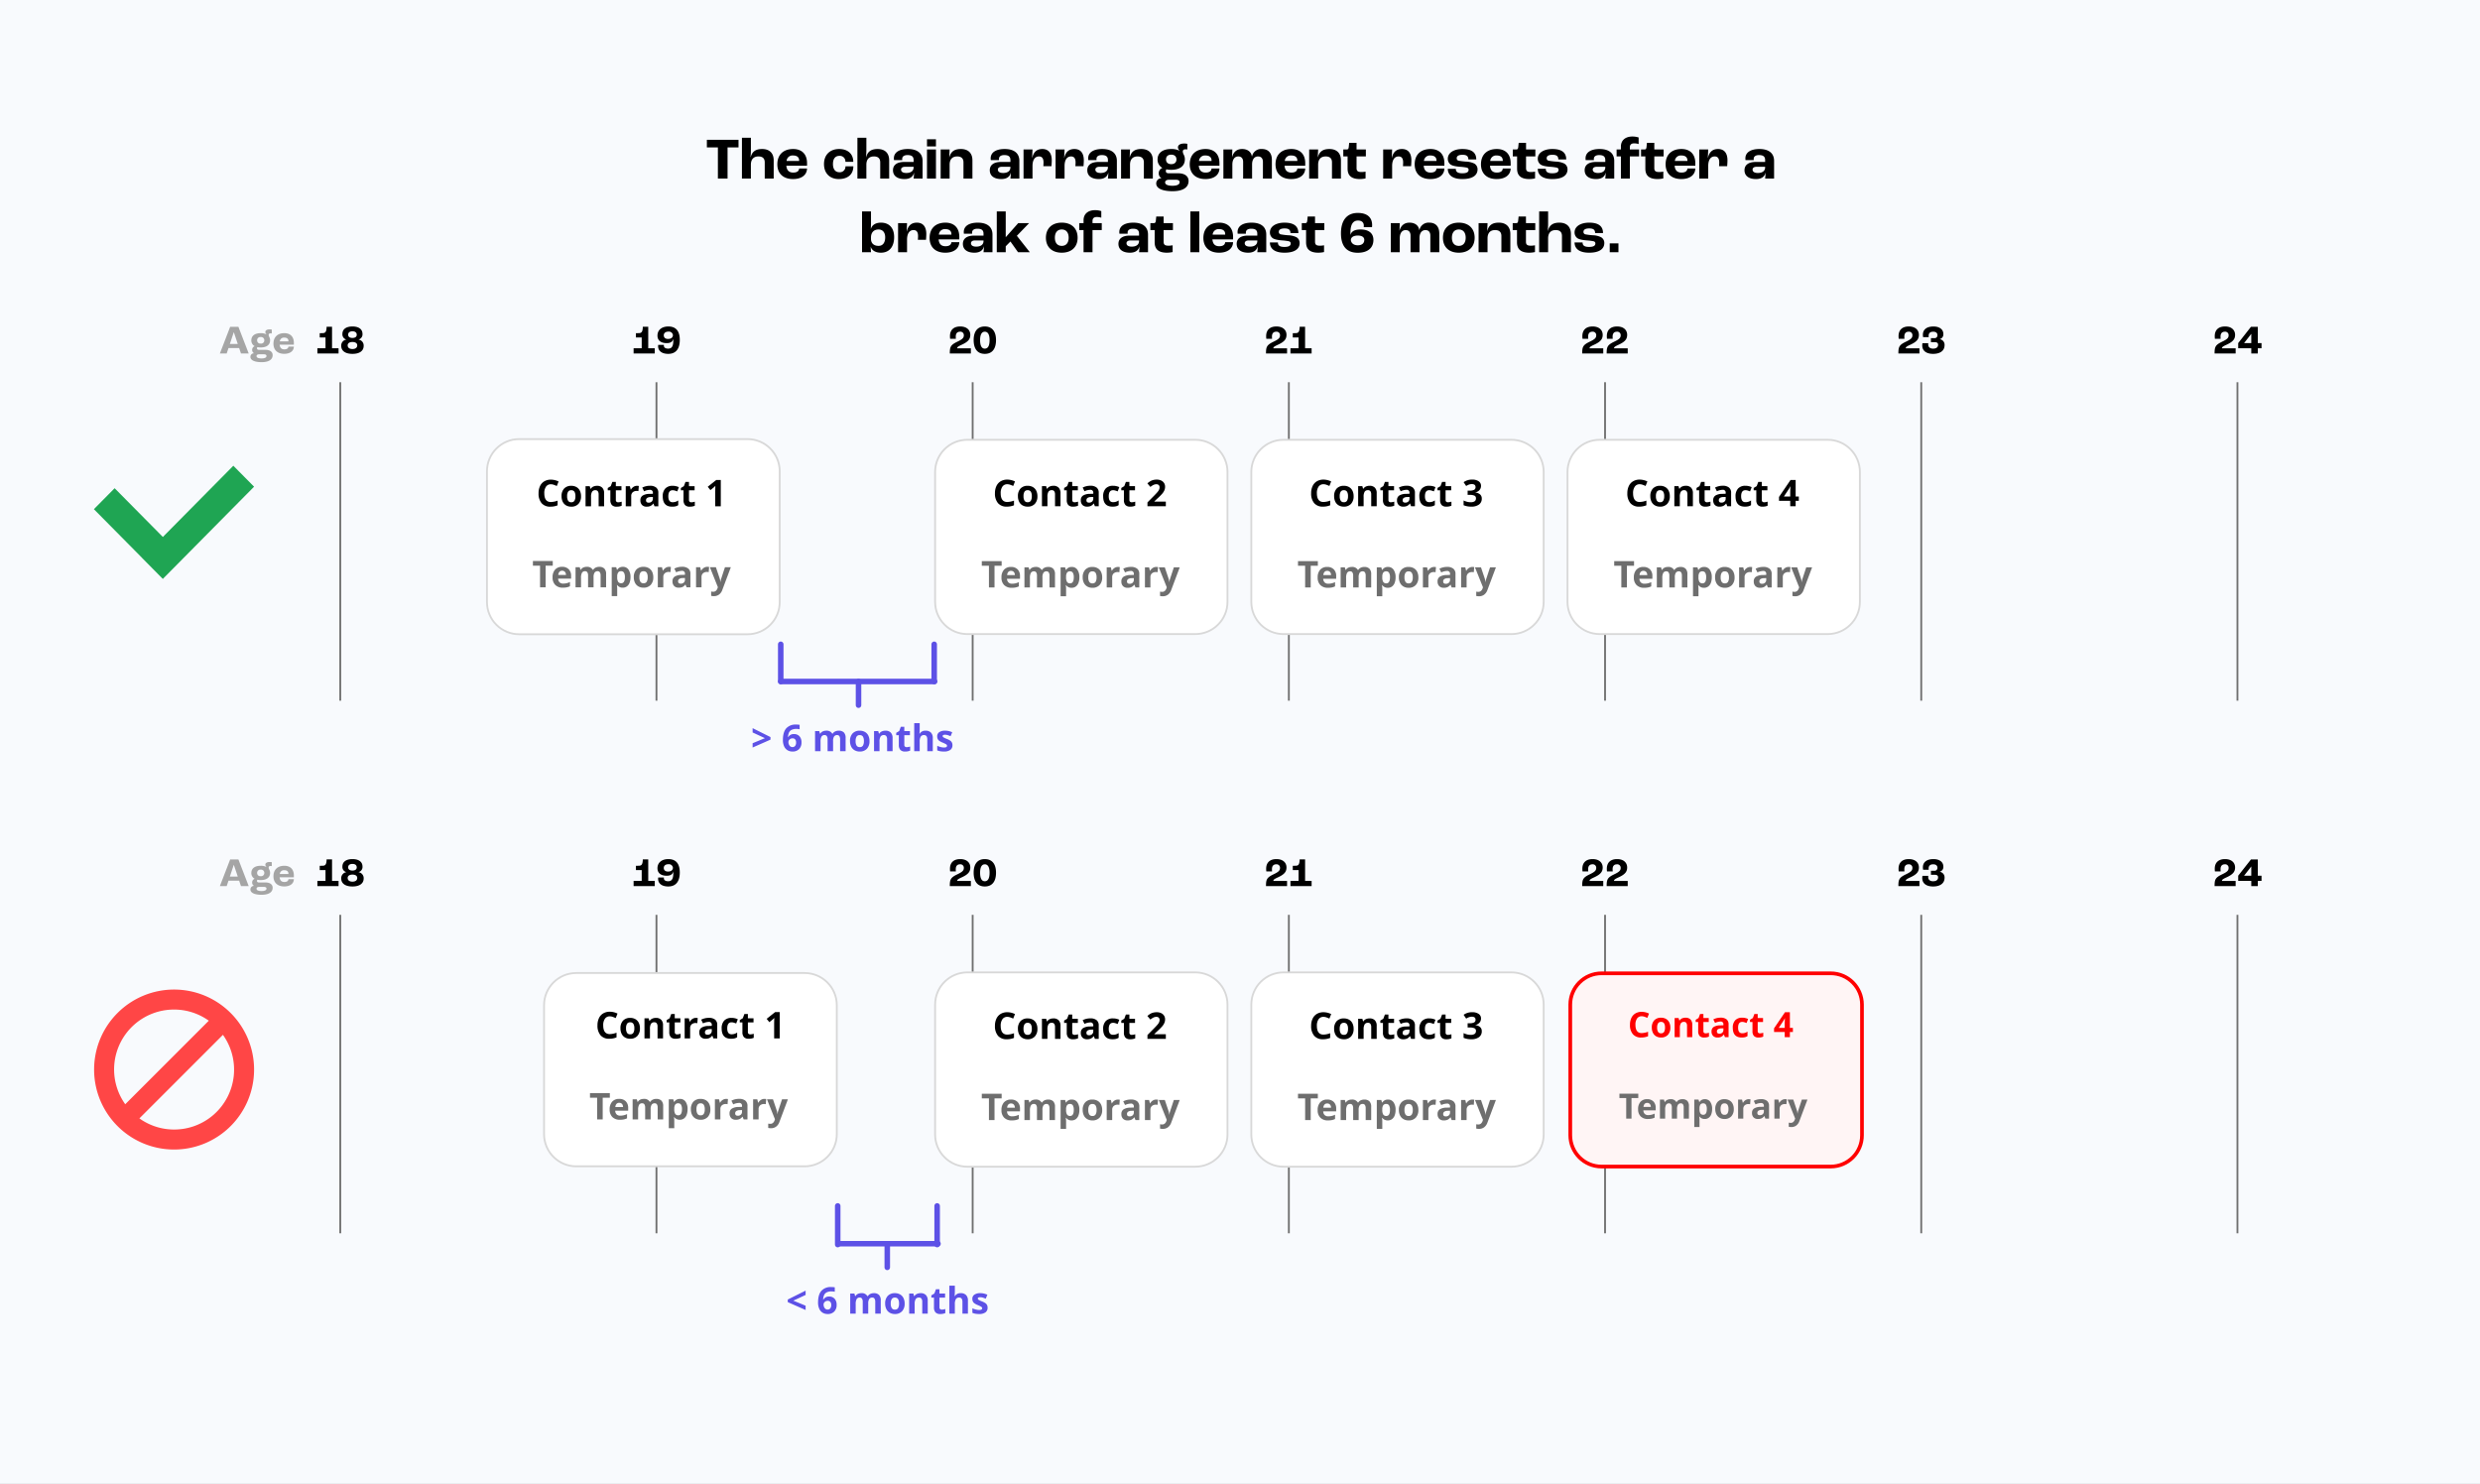
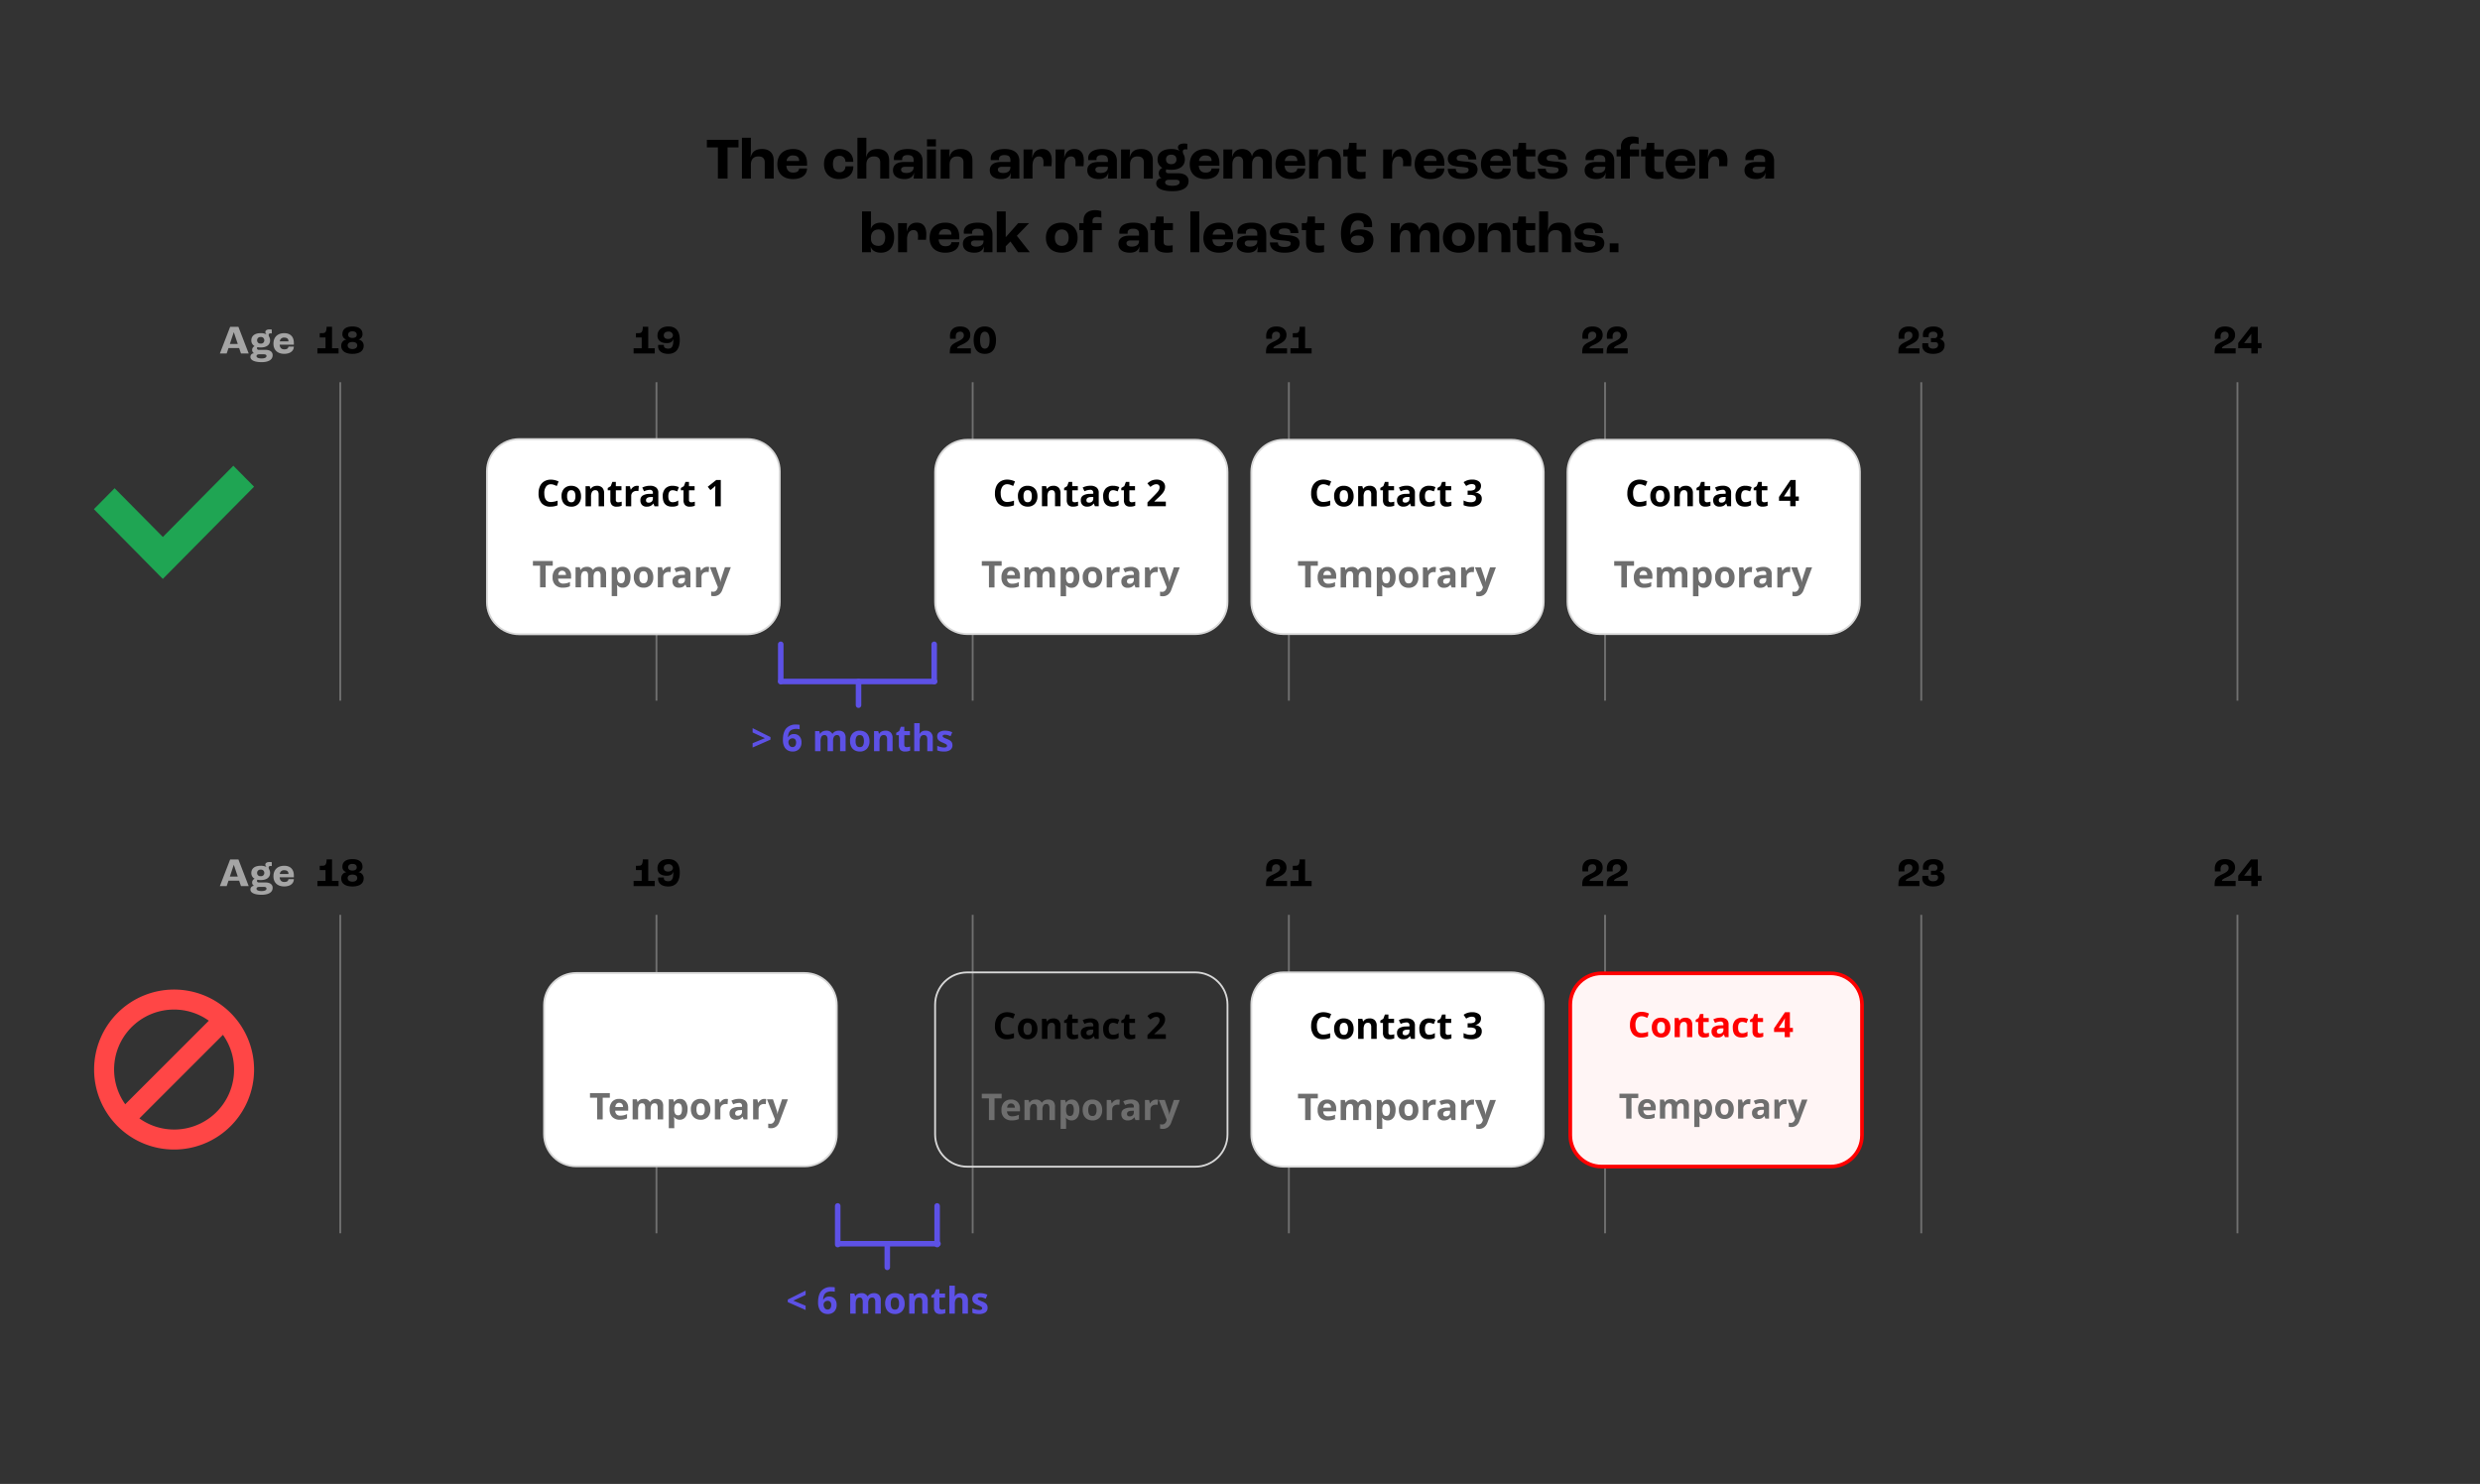
<svg xmlns="http://www.w3.org/2000/svg" width="1347" height="806" viewBox="0 0 1347 806">
  <rect x="0" y="0" width="1347" height="806" fill="#333333" stroke="none" />
  <defs>
    <clipPath id="b">
      <rect width="1347" height="806" />
    </clipPath>
  </defs>
  <g id="a" clip-path="url(#b)">
-     <rect width="1347" height="806" fill="#f8fafd" />
    <g transform="translate(51.11 537.486)">
      <path d="M43.445,0A43.445,43.445,0,1,0,86.89,43.445,43.445,43.445,0,0,0,43.445,0Zm0,10.861A32.392,32.392,0,0,1,62.3,16.914L16.914,62.293a32.533,32.533,0,0,1,26.53-51.431Zm0,65.167A32.374,32.374,0,0,1,24.6,69.975L69.975,24.594a32.533,32.533,0,0,1-26.53,51.435Z" fill="#ff4646" />
    </g>
    <path d="M4389.178-10696.91l.019-.019-26.2-26.479,11.262-11.384,26.2,26.478,38.275-38.687,11.266,11.384-49.562,50.09Z" transform="translate(-4312.001 10999.97)" fill="#1fa553" />
    <path d="M0,0V172.978" transform="translate(184.817 207.604)" fill="none" stroke="#707070" stroke-width="1" />
    <path d="M0,0V172.978" transform="translate(184.817 496.897)" fill="none" stroke="#707070" stroke-width="1" />
    <path d="M0,0V172.978" transform="translate(356.557 207.604)" fill="none" stroke="#707070" stroke-width="1" />
    <path d="M0,0V172.978" transform="translate(356.557 496.897)" fill="none" stroke="#707070" stroke-width="1" />
    <path d="M0,0V172.978" transform="translate(528.297 207.604)" fill="none" stroke="#707070" stroke-width="1" />
    <path d="M0,0V172.978" transform="translate(528.297 496.897)" fill="none" stroke="#707070" stroke-width="1" />
    <path d="M0,0V172.978" transform="translate(700.037 207.604)" fill="none" stroke="#707070" stroke-width="1" />
    <path d="M0,0V172.978" transform="translate(700.037 496.897)" fill="none" stroke="#707070" stroke-width="1" />
    <path d="M0,0V172.978" transform="translate(871.777 207.604)" fill="none" stroke="#707070" stroke-width="1" />
    <path d="M0,0V172.978" transform="translate(871.777 496.897)" fill="none" stroke="#707070" stroke-width="1" />
    <path d="M0,0V172.978" transform="translate(1043.517 207.604)" fill="none" stroke="#707070" stroke-width="1" />
    <path d="M0,0V172.978" transform="translate(1043.517 496.897)" fill="none" stroke="#707070" stroke-width="1" />
    <path d="M.9,0H12.386V-2.838H8.844V-14.52H5.9c-.066,2.53-.55,3.41-2.024,3.454l-1.716.044v2.31H5.3v5.874H.9Zm19.03.2c3.85,0,6.094-1.606,6.094-4.334a3.274,3.274,0,0,0-2.794-3.432V-7.59a2.887,2.887,0,0,0,2.156-3.036c0-2.552-2.024-4.048-5.456-4.048s-5.456,1.5-5.456,4.048A2.892,2.892,0,0,0,16.61-7.59v.022a3.275,3.275,0,0,0-2.772,3.432C13.838-1.408,16.082.2,19.932.2Zm0-8.646c-1.474,0-2.332-.638-2.332-1.738,0-1.188.858-1.87,2.332-1.87s2.332.682,2.332,1.87C22.264-9.086,21.406-8.448,19.932-8.448Zm0,6.028c-1.628,0-2.6-.748-2.6-2,0-1.144.968-1.826,2.6-1.826s2.6.682,2.6,1.826C22.528-3.168,21.56-2.42,19.932-2.42Z" transform="translate(171.5 192)" />
    <path d="M.9,0H12.386V-2.838H8.844V-14.52H5.9c-.066,2.53-.55,3.41-2.024,3.454l-1.716.044v2.31H5.3v5.874H.9Zm19.03.2c3.85,0,6.094-1.606,6.094-4.334a3.274,3.274,0,0,0-2.794-3.432V-7.59a2.887,2.887,0,0,0,2.156-3.036c0-2.552-2.024-4.048-5.456-4.048s-5.456,1.5-5.456,4.048A2.892,2.892,0,0,0,16.61-7.59v.022a3.275,3.275,0,0,0-2.772,3.432C13.838-1.408,16.082.2,19.932.2Zm0-8.646c-1.474,0-2.332-.638-2.332-1.738,0-1.188.858-1.87,2.332-1.87s2.332.682,2.332,1.87C22.264-9.086,21.406-8.448,19.932-8.448Zm0,6.028c-1.628,0-2.6-.748-2.6-2,0-1.144.968-1.826,2.6-1.826s2.6.682,2.6,1.826C22.528-3.168,21.56-2.42,19.932-2.42Z" transform="translate(171.5 481.295)" />
    <path d="M.9,0H12.386V-2.838H8.844V-14.52H5.9c-.066,2.53-.55,3.41-2.024,3.454l-1.716.044v2.31H5.3v5.874H.9Zm18.81.2c3.96,0,6.27-2.486,6.27-7.59,0-5.016-2.288-7.282-6.2-7.282-3.52,0-5.918,1.848-5.918,4.972,0,2.508,1.738,4.07,5.038,4.07,2.156,0,3.256-.88,3.5-2.266h.044c0,.132.022.484.022.792,0,3.124-.792,4.466-2.794,4.466-1.474,0-2.332-.616-2.332-1.584,0-.066,0-.2.022-.44h-3.1c-.022.176-.044.528-.044.726C14.212-1.408,16.258.2,19.712.2ZM19.6-7.9c-1.452,0-2.31-.726-2.31-1.98,0-1.188.924-2,2.486-2a2.2,2.2,0,0,1,2.486,1.87C22.264-8.734,21.274-7.9,19.6-7.9Z" transform="translate(343.24 192)" />
    <path d="M.9,0H12.386V-2.838H8.844V-14.52H5.9c-.066,2.53-.55,3.41-2.024,3.454l-1.716.044v2.31H5.3v5.874H.9Zm18.81.2c3.96,0,6.27-2.486,6.27-7.59,0-5.016-2.288-7.282-6.2-7.282-3.52,0-5.918,1.848-5.918,4.972,0,2.508,1.738,4.07,5.038,4.07,2.156,0,3.256-.88,3.5-2.266h.044c0,.132.022.484.022.792,0,3.124-.792,4.466-2.794,4.466-1.474,0-2.332-.616-2.332-1.584,0-.066,0-.2.022-.44h-3.1c-.022.176-.044.528-.044.726C14.212-1.408,16.258.2,19.712.2ZM19.6-7.9c-1.452,0-2.31-.726-2.31-1.98,0-1.188.924-2,2.486-2a2.2,2.2,0,0,1,2.486,1.87C22.264-8.734,21.274-7.9,19.6-7.9Z" transform="translate(343.24 481.295)" />
    <path d="M.9,0h11.44V-2.816H4.906c0-.528.154-.88,2.42-1.914,3.542-1.606,4.708-3.08,4.708-5.39,0-2.6-1.914-4.554-5.456-4.554C2.728-14.674.99-12.5.99-9.438a11.874,11.874,0,0,0,.088,1.452H4.2A9.6,9.6,0,0,1,4.136-9.2c0-1.76.858-2.64,2.332-2.64A1.858,1.858,0,0,1,8.514-9.812c0,1.32-.77,2.112-3.564,3.432C1.254-4.62.9-3.5.9,0ZM19.91.2C24.156.2,26-2.816,26-7.3c0-4.6-2.046-7.37-6.094-7.37-4.026,0-6.05,2.772-6.05,7.37C13.86-2.816,15.708.2,19.91.2Zm0-2.838c-1.76,0-2.552-1.694-2.552-4.642,0-2.97.88-4.554,2.552-4.554,1.694,0,2.6,1.584,2.6,4.554C22.506-4.334,21.692-2.64,19.91-2.64Z" transform="translate(514.98 192)" />
-     <path d="M.9,0h11.44V-2.816H4.906c0-.528.154-.88,2.42-1.914,3.542-1.606,4.708-3.08,4.708-5.39,0-2.6-1.914-4.554-5.456-4.554C2.728-14.674.99-12.5.99-9.438a11.874,11.874,0,0,0,.088,1.452H4.2A9.6,9.6,0,0,1,4.136-9.2c0-1.76.858-2.64,2.332-2.64A1.858,1.858,0,0,1,8.514-9.812c0,1.32-.77,2.112-3.564,3.432C1.254-4.62.9-3.5.9,0ZM19.91.2C24.156.2,26-2.816,26-7.3c0-4.6-2.046-7.37-6.094-7.37-4.026,0-6.05,2.772-6.05,7.37C13.86-2.816,15.708.2,19.91.2Zm0-2.838c-1.76,0-2.552-1.694-2.552-4.642,0-2.97.88-4.554,2.552-4.554,1.694,0,2.6,1.584,2.6,4.554C22.506-4.334,21.692-2.64,19.91-2.64Z" transform="translate(514.98 481.295)" />
    <path d="M.9,0h11.44V-2.816H4.906c0-.528.154-.88,2.42-1.914,3.542-1.606,4.708-3.08,4.708-5.39,0-2.6-1.914-4.554-5.456-4.554C2.728-14.674.99-12.5.99-9.438a11.874,11.874,0,0,0,.088,1.452H4.2A9.6,9.6,0,0,1,4.136-9.2c0-1.76.858-2.64,2.332-2.64A1.858,1.858,0,0,1,8.514-9.812c0,1.32-.77,2.112-3.564,3.432C1.254-4.62.9-3.5.9,0ZM14.19,0H25.674V-2.838H22.132V-14.52H19.184c-.066,2.53-.55,3.41-2.024,3.454l-1.716.044v2.31H18.59v5.874h-4.4Z" transform="translate(686.72 192)" />
    <path d="M.9,0h11.44V-2.816H4.906c0-.528.154-.88,2.42-1.914,3.542-1.606,4.708-3.08,4.708-5.39,0-2.6-1.914-4.554-5.456-4.554C2.728-14.674.99-12.5.99-9.438a11.874,11.874,0,0,0,.088,1.452H4.2A9.6,9.6,0,0,1,4.136-9.2c0-1.76.858-2.64,2.332-2.64A1.858,1.858,0,0,1,8.514-9.812c0,1.32-.77,2.112-3.564,3.432C1.254-4.62.9-3.5.9,0ZM14.19,0H25.674V-2.838H22.132V-14.52H19.184c-.066,2.53-.55,3.41-2.024,3.454l-1.716.044v2.31H18.59v5.874h-4.4Z" transform="translate(686.72 481.295)" />
    <path d="M.9,0h11.44V-2.816H4.906c0-.528.154-.88,2.42-1.914,3.542-1.606,4.708-3.08,4.708-5.39,0-2.6-1.914-4.554-5.456-4.554C2.728-14.674.99-12.5.99-9.438a11.874,11.874,0,0,0,.088,1.452H4.2A9.6,9.6,0,0,1,4.136-9.2c0-1.76.858-2.64,2.332-2.64A1.858,1.858,0,0,1,8.514-9.812c0,1.32-.77,2.112-3.564,3.432C1.254-4.62.9-3.5.9,0ZM14.19,0H25.63V-2.816H18.194c0-.528.154-.88,2.42-1.914,3.542-1.606,4.708-3.08,4.708-5.39,0-2.6-1.914-4.554-5.456-4.554-3.85,0-5.588,2.178-5.588,5.236a11.874,11.874,0,0,0,.088,1.452H17.49a9.6,9.6,0,0,1-.066-1.21c0-1.76.858-2.64,2.332-2.64A1.858,1.858,0,0,1,21.8-9.812c0,1.32-.77,2.112-3.564,3.432C14.542-4.62,14.19-3.5,14.19,0Z" transform="translate(858.46 192)" />
    <path d="M.9,0h11.44V-2.816H4.906c0-.528.154-.88,2.42-1.914,3.542-1.606,4.708-3.08,4.708-5.39,0-2.6-1.914-4.554-5.456-4.554C2.728-14.674.99-12.5.99-9.438a11.874,11.874,0,0,0,.088,1.452H4.2A9.6,9.6,0,0,1,4.136-9.2c0-1.76.858-2.64,2.332-2.64A1.858,1.858,0,0,1,8.514-9.812c0,1.32-.77,2.112-3.564,3.432C1.254-4.62.9-3.5.9,0ZM14.19,0H25.63V-2.816H18.194c0-.528.154-.88,2.42-1.914,3.542-1.606,4.708-3.08,4.708-5.39,0-2.6-1.914-4.554-5.456-4.554-3.85,0-5.588,2.178-5.588,5.236a11.874,11.874,0,0,0,.088,1.452H17.49a9.6,9.6,0,0,1-.066-1.21c0-1.76.858-2.64,2.332-2.64A1.858,1.858,0,0,1,21.8-9.812c0,1.32-.77,2.112-3.564,3.432C14.542-4.62,14.19-3.5,14.19,0Z" transform="translate(858.46 481.295)" />
    <path d="M.9,0h11.44V-2.816H4.906c0-.528.154-.88,2.42-1.914,3.542-1.606,4.708-3.08,4.708-5.39,0-2.6-1.914-4.554-5.456-4.554C2.728-14.674.99-12.5.99-9.438a11.874,11.874,0,0,0,.088,1.452H4.2A9.6,9.6,0,0,1,4.136-9.2c0-1.76.858-2.64,2.332-2.64A1.858,1.858,0,0,1,8.514-9.812c0,1.32-.77,2.112-3.564,3.432C1.254-4.62.9-3.5.9,0ZM19.734.2c3.938,0,6.248-1.76,6.248-4.73a3.065,3.065,0,0,0-2.574-3.234v-.066a2.624,2.624,0,0,0,1.914-2.75c0-2.618-2.222-4.092-5.39-4.092-3.608,0-5.72,1.65-5.72,4.466a6.007,6.007,0,0,0,.132,1.342H17.38a6.436,6.436,0,0,1-.044-.792c0-1.364.814-2.178,2.464-2.178,1.452,0,2.31.682,2.31,1.87a1.536,1.536,0,0,1-1.738,1.628h-1.8v2.2h2.156c1.188,0,1.738.484,1.738,1.386,0,1.3-.9,2.112-2.728,2.112-1.672,0-2.64-.836-2.64-2.244,0-.154,0-.4.022-.7H13.97a7.339,7.339,0,0,0-.11,1.21C13.86-1.5,16.038.2,19.734.2Z" transform="translate(1030.2 192)" />
    <path d="M.9,0h11.44V-2.816H4.906c0-.528.154-.88,2.42-1.914,3.542-1.606,4.708-3.08,4.708-5.39,0-2.6-1.914-4.554-5.456-4.554C2.728-14.674.99-12.5.99-9.438a11.874,11.874,0,0,0,.088,1.452H4.2A9.6,9.6,0,0,1,4.136-9.2c0-1.76.858-2.64,2.332-2.64A1.858,1.858,0,0,1,8.514-9.812c0,1.32-.77,2.112-3.564,3.432C1.254-4.62.9-3.5.9,0ZM19.734.2c3.938,0,6.248-1.76,6.248-4.73a3.065,3.065,0,0,0-2.574-3.234v-.066a2.624,2.624,0,0,0,1.914-2.75c0-2.618-2.222-4.092-5.39-4.092-3.608,0-5.72,1.65-5.72,4.466a6.007,6.007,0,0,0,.132,1.342H17.38a6.436,6.436,0,0,1-.044-.792c0-1.364.814-2.178,2.464-2.178,1.452,0,2.31.682,2.31,1.87a1.536,1.536,0,0,1-1.738,1.628h-1.8v2.2h2.156c1.188,0,1.738.484,1.738,1.386,0,1.3-.9,2.112-2.728,2.112-1.672,0-2.64-.836-2.64-2.244,0-.154,0-.4.022-.7H13.97a7.339,7.339,0,0,0-.11,1.21C13.86-1.5,16.038.2,19.734.2Z" transform="translate(1030.2 481.295)" />
    <path d="M.9,0h11.44V-2.816H4.906c0-.528.154-.88,2.42-1.914,3.542-1.606,4.708-3.08,4.708-5.39,0-2.6-1.914-4.554-5.456-4.554C2.728-14.674.99-12.5.99-9.438a11.874,11.874,0,0,0,.088,1.452H4.2A9.6,9.6,0,0,1,4.136-9.2c0-1.76.858-2.64,2.332-2.64A1.858,1.858,0,0,1,8.514-9.812c0,1.32-.77,2.112-3.564,3.432C1.254-4.62.9-3.5.9,0ZM20.834,0h3.542V-2.838H26.4V-5.632H24.376v-8.844H20.658l-6.93,8.822v2.816h7.106ZM16.94-5.632v-.044l3.872-4.972h.022v5.016Z" transform="translate(1201.94 192)" />
    <path d="M.9,0h11.44V-2.816H4.906c0-.528.154-.88,2.42-1.914,3.542-1.606,4.708-3.08,4.708-5.39,0-2.6-1.914-4.554-5.456-4.554C2.728-14.674.99-12.5.99-9.438a11.874,11.874,0,0,0,.088,1.452H4.2A9.6,9.6,0,0,1,4.136-9.2c0-1.76.858-2.64,2.332-2.64A1.858,1.858,0,0,1,8.514-9.812c0,1.32-.77,2.112-3.564,3.432C1.254-4.62.9-3.5.9,0ZM20.834,0h3.542V-2.838H26.4V-5.632H24.376v-8.844H20.658l-6.93,8.822v2.816h7.106ZM16.94-5.632v-.044l3.872-4.972h.022v5.016Z" transform="translate(1201.94 481.295)" />
    <g transform="translate(679.144 238.369)" fill="#fff">
      <path d="M 141.801 106.034 L 18 106.034 C 13.326 106.034 8.931 104.214 5.626 100.908 C 2.32 97.603 0.5 93.208 0.5 88.534 L 0.5 18 C 0.5 13.326 2.32 8.931 5.626 5.626 C 8.931 2.32 13.326 0.5 18 0.5 L 141.801 0.5 C 146.475 0.5 150.87 2.32 154.175 5.626 C 157.481 8.931 159.301 13.326 159.301 18 L 159.301 88.534 C 159.301 93.208 157.481 97.603 154.175 100.908 C 150.87 104.214 146.475 106.034 141.801 106.034 Z" stroke="none" />
      <path d="M 18 1 C 13.459 1 9.19 2.768 5.979 5.979 C 2.768 9.19 1 13.459 1 18 L 1 88.534 C 1 93.075 2.768 97.344 5.979 100.555 C 9.19 103.766 13.459 105.534 18 105.534 L 141.801 105.534 C 146.342 105.534 150.611 103.766 153.822 100.555 C 157.033 97.344 158.801 93.075 158.801 88.534 L 158.801 18 C 158.801 13.459 157.033 9.19 153.822 5.979 C 150.611 2.768 146.342 1 141.801 1 L 18 1 M 18 0 L 141.801 0 C 151.742 0 159.801 8.059 159.801 18 L 159.801 88.534 C 159.801 98.475 151.742 106.534 141.801 106.534 L 18 106.534 C 8.059 106.534 0 98.475 0 88.534 L 0 18 C 0 8.059 8.059 0 18 0 Z" stroke="none" fill="#d8d8d8" />
    </g>
    <g transform="translate(679.144 527.664)" fill="#fff">
      <path d="M 141.801 106.034 L 18 106.034 C 13.326 106.034 8.931 104.214 5.626 100.908 C 2.32 97.603 0.5 93.208 0.5 88.534 L 0.5 18 C 0.5 13.326 2.32 8.931 5.626 5.626 C 8.931 2.32 13.326 0.5 18 0.5 L 141.801 0.5 C 146.475 0.5 150.87 2.32 154.175 5.626 C 157.481 8.931 159.301 13.326 159.301 18 L 159.301 88.534 C 159.301 93.208 157.481 97.603 154.175 100.908 C 150.87 104.214 146.475 106.034 141.801 106.034 Z" stroke="none" />
      <path d="M 18 1 C 13.459 1 9.19 2.768 5.979 5.979 C 2.768 9.19 1 13.459 1 18 L 1 88.534 C 1 93.075 2.768 97.344 5.979 100.555 C 9.19 103.766 13.459 105.534 18 105.534 L 141.801 105.534 C 146.342 105.534 150.611 103.766 153.822 100.555 C 157.033 97.344 158.801 93.075 158.801 88.534 L 158.801 18 C 158.801 13.459 157.033 9.19 153.822 5.979 C 150.611 2.768 146.342 1 141.801 1 L 18 1 M 18 0 L 141.801 0 C 151.742 0 159.801 8.059 159.801 18 L 159.801 88.534 C 159.801 98.475 151.742 106.534 141.801 106.534 L 18 106.534 C 8.059 106.534 0 98.475 0 88.534 L 0 18 C 0 8.059 8.059 0 18 0 Z" stroke="none" fill="#d8d8d8" />
    </g>
    <g transform="translate(850.884 238.369)" fill="#fff">
      <path d="M 141.801 106.034 L 18 106.034 C 13.326 106.034 8.931 104.214 5.626 100.908 C 2.32 97.603 0.5 93.208 0.5 88.534 L 0.5 18 C 0.5 13.326 2.32 8.931 5.626 5.626 C 8.931 2.32 13.326 0.5 18 0.5 L 141.801 0.5 C 146.475 0.5 150.87 2.32 154.175 5.626 C 157.481 8.931 159.301 13.326 159.301 18 L 159.301 88.534 C 159.301 93.208 157.481 97.603 154.175 100.908 C 150.87 104.214 146.475 106.034 141.801 106.034 Z" stroke="none" />
      <path d="M 18 1 C 13.459 1 9.19 2.768 5.979 5.979 C 2.768 9.19 1 13.459 1 18 L 1 88.534 C 1 93.075 2.768 97.344 5.979 100.555 C 9.19 103.766 13.459 105.534 18 105.534 L 141.801 105.534 C 146.342 105.534 150.611 103.766 153.822 100.555 C 157.033 97.344 158.801 93.075 158.801 88.534 L 158.801 18 C 158.801 13.459 157.033 9.19 153.822 5.979 C 150.611 2.768 146.342 1 141.801 1 L 18 1 M 18 0 L 141.801 0 C 151.742 0 159.801 8.059 159.801 18 L 159.801 88.534 C 159.801 98.475 151.742 106.534 141.801 106.534 L 18 106.534 C 8.059 106.534 0 98.475 0 88.534 L 0 18 C 0 8.059 8.059 0 18 0 Z" stroke="none" fill="#d8d8d8" />
    </g>
    <g transform="translate(507.403 238.369)" fill="#fff">
      <path d="M 141.801 106.034 L 18 106.034 C 13.326 106.034 8.931 104.214 5.626 100.908 C 2.32 97.603 0.5 93.208 0.5 88.534 L 0.5 18 C 0.5 13.326 2.32 8.931 5.626 5.626 C 8.931 2.32 13.326 0.5 18 0.5 L 141.801 0.5 C 146.475 0.5 150.87 2.32 154.175 5.626 C 157.481 8.931 159.301 13.326 159.301 18 L 159.301 88.534 C 159.301 93.208 157.481 97.603 154.175 100.908 C 150.87 104.214 146.475 106.034 141.801 106.034 Z" stroke="none" />
      <path d="M 18 1 C 13.459 1 9.19 2.768 5.979 5.979 C 2.768 9.19 1 13.459 1 18 L 1 88.534 C 1 93.075 2.768 97.344 5.979 100.555 C 9.19 103.766 13.459 105.534 18 105.534 L 141.801 105.534 C 146.342 105.534 150.611 103.766 153.822 100.555 C 157.033 97.344 158.801 93.075 158.801 88.534 L 158.801 18 C 158.801 13.459 157.033 9.19 153.822 5.979 C 150.611 2.768 146.342 1 141.801 1 L 18 1 M 18 0 L 141.801 0 C 151.742 0 159.801 8.059 159.801 18 L 159.801 88.534 C 159.801 98.475 151.742 106.534 141.801 106.534 L 18 106.534 C 8.059 106.534 0 98.475 0 88.534 L 0 18 C 0 8.059 8.059 0 18 0 Z" stroke="none" fill="#d8d8d8" />
    </g>
    <g transform="translate(507.403 527.664)" fill="#fff">
-       <path d="M 141.801 106.034 L 18 106.034 C 13.326 106.034 8.931 104.214 5.626 100.908 C 2.32 97.603 0.5 93.208 0.5 88.534 L 0.5 18 C 0.5 13.326 2.32 8.931 5.626 5.626 C 8.931 2.32 13.326 0.5 18 0.5 L 141.801 0.5 C 146.475 0.5 150.87 2.32 154.175 5.626 C 157.481 8.931 159.301 13.326 159.301 18 L 159.301 88.534 C 159.301 93.208 157.481 97.603 154.175 100.908 C 150.87 104.214 146.475 106.034 141.801 106.034 Z" stroke="none" />
      <path d="M 18 1 C 13.459 1 9.19 2.768 5.979 5.979 C 2.768 9.19 1 13.459 1 18 L 1 88.534 C 1 93.075 2.768 97.344 5.979 100.555 C 9.19 103.766 13.459 105.534 18 105.534 L 141.801 105.534 C 146.342 105.534 150.611 103.766 153.822 100.555 C 157.033 97.344 158.801 93.075 158.801 88.534 L 158.801 18 C 158.801 13.459 157.033 9.19 153.822 5.979 C 150.611 2.768 146.342 1 141.801 1 L 18 1 M 18 0 L 141.801 0 C 151.742 0 159.801 8.059 159.801 18 L 159.801 88.534 C 159.801 98.475 151.742 106.534 141.801 106.534 L 18 106.534 C 8.059 106.534 0 98.475 0 88.534 L 0 18 C 0 8.059 8.059 0 18 0 Z" stroke="none" fill="#d8d8d8" />
    </g>
    <g transform="translate(264 238)" fill="#fff">
      <path d="M 142 106.5 L 18 106.5 C 13.326 106.5 8.931 104.68 5.626 101.374 C 2.32 98.069 0.5 93.674 0.5 89 L 0.5 18 C 0.5 13.326 2.32 8.931 5.626 5.626 C 8.931 2.32 13.326 0.5 18 0.5 L 142 0.5 C 146.674 0.5 151.069 2.32 154.374 5.626 C 157.68 8.931 159.5 13.326 159.5 18 L 159.5 89 C 159.5 93.674 157.68 98.069 154.374 101.374 C 151.069 104.68 146.674 106.5 142 106.5 Z" stroke="none" />
      <path d="M 18 1 C 13.459 1 9.19 2.768 5.979 5.979 C 2.768 9.19 1 13.459 1 18 L 1 89 C 1 93.541 2.768 97.81 5.979 101.021 C 9.19 104.232 13.459 106 18 106 L 142 106 C 146.541 106 150.81 104.232 154.021 101.021 C 157.232 97.81 159 93.541 159 89 L 159 18 C 159 13.459 157.232 9.19 154.021 5.979 C 150.81 2.768 146.541 1 142 1 L 18 1 M 18 0 L 142 0 C 151.941 0 160 8.059 160 18 L 160 89 C 160 98.941 151.941 107 142 107 L 18 107 C 8.059 107 0 98.941 0 89 L 0 18 C 0 8.059 8.059 0 18 0 Z" stroke="none" fill="#d8d8d8" />
    </g>
    <g transform="translate(295 528)" fill="#fff">
      <path d="M 142 105.5 L 18 105.5 C 13.326 105.5 8.931 103.68 5.626 100.374 C 2.32 97.069 0.5 92.674 0.5 88 L 0.5 18 C 0.5 13.326 2.32 8.931 5.626 5.626 C 8.931 2.32 13.326 0.5 18 0.5 L 142 0.5 C 146.674 0.5 151.069 2.32 154.374 5.626 C 157.68 8.931 159.5 13.326 159.5 18 L 159.5 88 C 159.5 92.674 157.68 97.069 154.374 100.374 C 151.069 103.68 146.674 105.5 142 105.5 Z" stroke="none" />
      <path d="M 18 1 C 13.459 1 9.19 2.768 5.979 5.979 C 2.768 9.19 1 13.459 1 18 L 1 88 C 1 92.541 2.768 96.81 5.979 100.021 C 9.19 103.232 13.459 105 18 105 L 142 105 C 146.541 105 150.81 103.232 154.021 100.021 C 157.232 96.81 159 92.541 159 88 L 159 18 C 159 13.459 157.232 9.19 154.021 5.979 C 150.81 2.768 146.541 1 142 1 L 18 1 M 18 0 L 142 0 C 151.941 0 160 8.059 160 18 L 160 88 C 160 97.941 151.941 106 142 106 L 18 106 C 8.059 106 0 97.941 0 88 L 0 18 C 0 8.059 8.059 0 18 0 Z" stroke="none" fill="#d8d8d8" />
    </g>
    <path d="M-39.443-11.963a3.085,3.085,0,0,0-2.646,1.284A5.974,5.974,0,0,0-43.027-7.1q0,4.775,3.584,4.775A11.329,11.329,0,0,0-35.8-3.076V-.537A10.116,10.116,0,0,1-39.727.2a5.987,5.987,0,0,1-4.766-1.89,8,8,0,0,1-1.65-5.425,8.858,8.858,0,0,1,.811-3.9A5.858,5.858,0,0,1-43-13.589a6.89,6.89,0,0,1,3.56-.894,9.607,9.607,0,0,1,4.18,1.006l-.977,2.461a16.165,16.165,0,0,0-1.611-.664A4.807,4.807,0,0,0-39.443-11.963Zm8.818,6.484a4.582,4.582,0,0,0,.532,2.451,1.9,1.9,0,0,0,1.733.83,1.873,1.873,0,0,0,1.714-.825,4.648,4.648,0,0,0,.522-2.456A4.51,4.51,0,0,0-26.65-7.91a1.907,1.907,0,0,0-1.729-.811,1.9,1.9,0,0,0-1.719.806A4.506,4.506,0,0,0-30.625-5.479Zm7.549,0a5.867,5.867,0,0,1-1.406,4.17A5.1,5.1,0,0,1-28.4.2a5.478,5.478,0,0,1-2.773-.688,4.581,4.581,0,0,1-1.846-1.978,6.645,6.645,0,0,1-.645-3.008,5.835,5.835,0,0,1,1.4-4.16,5.128,5.128,0,0,1,3.926-1.484,5.509,5.509,0,0,1,2.773.684,4.563,4.563,0,0,1,1.846,1.963A6.584,6.584,0,0,1-23.076-5.479ZM-10.537,0h-2.979V-6.377a3.063,3.063,0,0,0-.42-1.772,1.528,1.528,0,0,0-1.338-.591,2.011,2.011,0,0,0-1.807.835,5.178,5.178,0,0,0-.557,2.769V0h-2.979V-10.918h2.275l.4,1.4h.166a3.148,3.148,0,0,1,1.372-1.2,4.672,4.672,0,0,1,1.987-.405,3.818,3.818,0,0,1,2.891,1.03,4.134,4.134,0,0,1,.986,2.974Zm7.666-2.178A6.457,6.457,0,0,0-1-2.52V-.3A6.685,6.685,0,0,1-3.73.2a3.347,3.347,0,0,1-2.6-.9,3.932,3.932,0,0,1-.815-2.71V-8.682H-8.574v-1.26l1.641-1,.859-2.3h1.9v2.324h3.057v2.236H-4.17v5.264a1.163,1.163,0,0,0,.356.938A1.406,1.406,0,0,0-2.871-2.178ZM8.145,0,7.568-1.484H7.49A4.4,4.4,0,0,1,5.942-.171,5,5,0,0,1,3.867.2,3.356,3.356,0,0,1,1.392-.7a3.45,3.45,0,0,1-.9-2.559A2.881,2.881,0,0,1,1.7-5.825a7.045,7.045,0,0,1,3.667-.913L7.266-6.8v-.479a1.485,1.485,0,0,0-1.7-1.66,7.743,7.743,0,0,0-3.076.791L1.5-10.156a8.876,8.876,0,0,1,4.18-.986,5.206,5.206,0,0,1,3.369.957,3.537,3.537,0,0,1,1.172,2.91V0ZM7.266-5.059,6.113-5.02a3.69,3.69,0,0,0-1.934.469,1.472,1.472,0,0,0-.635,1.309q0,1.26,1.445,1.26a2.289,2.289,0,0,0,1.655-.6,2.092,2.092,0,0,0,.62-1.582ZM17.725.2q-5.1,0-5.1-5.6a5.969,5.969,0,0,1,1.387-4.253,5.2,5.2,0,0,1,3.975-1.47,7.577,7.577,0,0,1,3.4.742l-.879,2.3q-.7-.283-1.309-.464a4.216,4.216,0,0,0-1.211-.181q-2.324,0-2.324,3.3,0,3.2,2.324,3.2a5.3,5.3,0,0,0,1.592-.229,5.747,5.747,0,0,0,1.465-.718V-.615a4.8,4.8,0,0,1-1.46.635A8.21,8.21,0,0,1,17.725.2ZM28.174-2.178a6.457,6.457,0,0,0,1.875-.342V-.3a6.685,6.685,0,0,1-2.734.5,3.347,3.347,0,0,1-2.6-.9,3.932,3.932,0,0,1-.815-2.71V-8.682H22.471v-1.26l1.641-1,.859-2.3h1.9v2.324h3.057v2.236H26.875v5.264a1.163,1.163,0,0,0,.356.938A1.406,1.406,0,0,0,28.174-2.178Zm17.939-8.906A3.36,3.36,0,0,1,45.3-8.809,4.2,4.2,0,0,1,43.027-7.52v.059a4.547,4.547,0,0,1,2.617,1.05,2.941,2.941,0,0,1,.889,2.251A3.814,3.814,0,0,1,45.039-.952,6.887,6.887,0,0,1,40.771.2,10.362,10.362,0,0,1,36.65-.576V-3.145a9.314,9.314,0,0,0,1.826.684,7.685,7.685,0,0,0,1.973.264,3.836,3.836,0,0,0,2.207-.508,1.864,1.864,0,0,0,.713-1.631,1.473,1.473,0,0,0-.82-1.426,6.069,6.069,0,0,0-2.617-.42H38.848V-8.5h1.1a5.132,5.132,0,0,0,2.427-.435,1.569,1.569,0,0,0,.767-1.489q0-1.621-2.031-1.621a4.649,4.649,0,0,0-1.431.234A6.989,6.989,0,0,0,38.066-11l-1.4-2.08a7.759,7.759,0,0,1,4.658-1.406,6.015,6.015,0,0,1,3.5.9A2.881,2.881,0,0,1,46.113-11.084Z" transform="translate(758.287 274.982)" />
    <path d="M-39.443-11.963a3.085,3.085,0,0,0-2.646,1.284A5.974,5.974,0,0,0-43.027-7.1q0,4.775,3.584,4.775A11.329,11.329,0,0,0-35.8-3.076V-.537A10.116,10.116,0,0,1-39.727.2a5.987,5.987,0,0,1-4.766-1.89,8,8,0,0,1-1.65-5.425,8.858,8.858,0,0,1,.811-3.9A5.858,5.858,0,0,1-43-13.589a6.89,6.89,0,0,1,3.56-.894,9.607,9.607,0,0,1,4.18,1.006l-.977,2.461a16.165,16.165,0,0,0-1.611-.664A4.807,4.807,0,0,0-39.443-11.963Zm8.818,6.484a4.582,4.582,0,0,0,.532,2.451,1.9,1.9,0,0,0,1.733.83,1.873,1.873,0,0,0,1.714-.825,4.648,4.648,0,0,0,.522-2.456A4.51,4.51,0,0,0-26.65-7.91a1.907,1.907,0,0,0-1.729-.811,1.9,1.9,0,0,0-1.719.806A4.506,4.506,0,0,0-30.625-5.479Zm7.549,0a5.867,5.867,0,0,1-1.406,4.17A5.1,5.1,0,0,1-28.4.2a5.478,5.478,0,0,1-2.773-.688,4.581,4.581,0,0,1-1.846-1.978,6.645,6.645,0,0,1-.645-3.008,5.835,5.835,0,0,1,1.4-4.16,5.128,5.128,0,0,1,3.926-1.484,5.509,5.509,0,0,1,2.773.684,4.563,4.563,0,0,1,1.846,1.963A6.584,6.584,0,0,1-23.076-5.479ZM-10.537,0h-2.979V-6.377a3.063,3.063,0,0,0-.42-1.772,1.528,1.528,0,0,0-1.338-.591,2.011,2.011,0,0,0-1.807.835,5.178,5.178,0,0,0-.557,2.769V0h-2.979V-10.918h2.275l.4,1.4h.166a3.148,3.148,0,0,1,1.372-1.2,4.672,4.672,0,0,1,1.987-.405,3.818,3.818,0,0,1,2.891,1.03,4.134,4.134,0,0,1,.986,2.974Zm7.666-2.178A6.457,6.457,0,0,0-1-2.52V-.3A6.685,6.685,0,0,1-3.73.2a3.347,3.347,0,0,1-2.6-.9,3.932,3.932,0,0,1-.815-2.71V-8.682H-8.574v-1.26l1.641-1,.859-2.3h1.9v2.324h3.057v2.236H-4.17v5.264a1.163,1.163,0,0,0,.356.938A1.406,1.406,0,0,0-2.871-2.178ZM8.145,0,7.568-1.484H7.49A4.4,4.4,0,0,1,5.942-.171,5,5,0,0,1,3.867.2,3.356,3.356,0,0,1,1.392-.7a3.45,3.45,0,0,1-.9-2.559A2.881,2.881,0,0,1,1.7-5.825a7.045,7.045,0,0,1,3.667-.913L7.266-6.8v-.479a1.485,1.485,0,0,0-1.7-1.66,7.743,7.743,0,0,0-3.076.791L1.5-10.156a8.876,8.876,0,0,1,4.18-.986,5.206,5.206,0,0,1,3.369.957,3.537,3.537,0,0,1,1.172,2.91V0ZM7.266-5.059,6.113-5.02a3.69,3.69,0,0,0-1.934.469,1.472,1.472,0,0,0-.635,1.309q0,1.26,1.445,1.26a2.289,2.289,0,0,0,1.655-.6,2.092,2.092,0,0,0,.62-1.582ZM17.725.2q-5.1,0-5.1-5.6a5.969,5.969,0,0,1,1.387-4.253,5.2,5.2,0,0,1,3.975-1.47,7.577,7.577,0,0,1,3.4.742l-.879,2.3q-.7-.283-1.309-.464a4.216,4.216,0,0,0-1.211-.181q-2.324,0-2.324,3.3,0,3.2,2.324,3.2a5.3,5.3,0,0,0,1.592-.229,5.747,5.747,0,0,0,1.465-.718V-.615a4.8,4.8,0,0,1-1.46.635A8.21,8.21,0,0,1,17.725.2ZM28.174-2.178a6.457,6.457,0,0,0,1.875-.342V-.3a6.685,6.685,0,0,1-2.734.5,3.347,3.347,0,0,1-2.6-.9,3.932,3.932,0,0,1-.815-2.71V-8.682H22.471v-1.26l1.641-1,.859-2.3h1.9v2.324h3.057v2.236H26.875v5.264a1.163,1.163,0,0,0,.356.938A1.406,1.406,0,0,0,28.174-2.178Zm17.939-8.906A3.36,3.36,0,0,1,45.3-8.809,4.2,4.2,0,0,1,43.027-7.52v.059a4.547,4.547,0,0,1,2.617,1.05,2.941,2.941,0,0,1,.889,2.251A3.814,3.814,0,0,1,45.039-.952,6.887,6.887,0,0,1,40.771.2,10.362,10.362,0,0,1,36.65-.576V-3.145a9.314,9.314,0,0,0,1.826.684,7.685,7.685,0,0,0,1.973.264,3.836,3.836,0,0,0,2.207-.508,1.864,1.864,0,0,0,.713-1.631,1.473,1.473,0,0,0-.82-1.426,6.069,6.069,0,0,0-2.617-.42H38.848V-8.5h1.1a5.132,5.132,0,0,0,2.427-.435,1.569,1.569,0,0,0,.767-1.489q0-1.621-2.031-1.621a4.649,4.649,0,0,0-1.431.234A6.989,6.989,0,0,0,38.066-11l-1.4-2.08a7.759,7.759,0,0,1,4.658-1.406,6.015,6.015,0,0,1,3.5.9A2.881,2.881,0,0,1,46.113-11.084Z" transform="translate(758.287 564.277)" />
    <path d="M-39.443-11.963a3.085,3.085,0,0,0-2.646,1.284A5.974,5.974,0,0,0-43.027-7.1q0,4.775,3.584,4.775A11.329,11.329,0,0,0-35.8-3.076V-.537A10.116,10.116,0,0,1-39.727.2a5.987,5.987,0,0,1-4.766-1.89,8,8,0,0,1-1.65-5.425,8.858,8.858,0,0,1,.811-3.9A5.858,5.858,0,0,1-43-13.589a6.89,6.89,0,0,1,3.56-.894,9.607,9.607,0,0,1,4.18,1.006l-.977,2.461a16.165,16.165,0,0,0-1.611-.664A4.807,4.807,0,0,0-39.443-11.963Zm8.818,6.484a4.582,4.582,0,0,0,.532,2.451,1.9,1.9,0,0,0,1.733.83,1.873,1.873,0,0,0,1.714-.825,4.648,4.648,0,0,0,.522-2.456A4.51,4.51,0,0,0-26.65-7.91a1.907,1.907,0,0,0-1.729-.811,1.9,1.9,0,0,0-1.719.806A4.506,4.506,0,0,0-30.625-5.479Zm7.549,0a5.867,5.867,0,0,1-1.406,4.17A5.1,5.1,0,0,1-28.4.2a5.478,5.478,0,0,1-2.773-.688,4.581,4.581,0,0,1-1.846-1.978,6.645,6.645,0,0,1-.645-3.008,5.835,5.835,0,0,1,1.4-4.16,5.128,5.128,0,0,1,3.926-1.484,5.509,5.509,0,0,1,2.773.684,4.563,4.563,0,0,1,1.846,1.963A6.584,6.584,0,0,1-23.076-5.479ZM-10.537,0h-2.979V-6.377a3.063,3.063,0,0,0-.42-1.772,1.528,1.528,0,0,0-1.338-.591,2.011,2.011,0,0,0-1.807.835,5.178,5.178,0,0,0-.557,2.769V0h-2.979V-10.918h2.275l.4,1.4h.166a3.148,3.148,0,0,1,1.372-1.2,4.672,4.672,0,0,1,1.987-.405,3.818,3.818,0,0,1,2.891,1.03,4.134,4.134,0,0,1,.986,2.974Zm7.666-2.178A6.457,6.457,0,0,0-1-2.52V-.3A6.685,6.685,0,0,1-3.73.2a3.347,3.347,0,0,1-2.6-.9,3.932,3.932,0,0,1-.815-2.71V-8.682H-8.574v-1.26l1.641-1,.859-2.3h1.9v2.324h3.057v2.236H-4.17v5.264a1.163,1.163,0,0,0,.356.938A1.406,1.406,0,0,0-2.871-2.178ZM8.145,0,7.568-1.484H7.49A4.4,4.4,0,0,1,5.942-.171,5,5,0,0,1,3.867.2,3.356,3.356,0,0,1,1.392-.7a3.45,3.45,0,0,1-.9-2.559A2.881,2.881,0,0,1,1.7-5.825a7.045,7.045,0,0,1,3.667-.913L7.266-6.8v-.479a1.485,1.485,0,0,0-1.7-1.66,7.743,7.743,0,0,0-3.076.791L1.5-10.156a8.876,8.876,0,0,1,4.18-.986,5.206,5.206,0,0,1,3.369.957,3.537,3.537,0,0,1,1.172,2.91V0ZM7.266-5.059,6.113-5.02a3.69,3.69,0,0,0-1.934.469,1.472,1.472,0,0,0-.635,1.309q0,1.26,1.445,1.26a2.289,2.289,0,0,0,1.655-.6,2.092,2.092,0,0,0,.62-1.582ZM17.725.2q-5.1,0-5.1-5.6a5.969,5.969,0,0,1,1.387-4.253,5.2,5.2,0,0,1,3.975-1.47,7.577,7.577,0,0,1,3.4.742l-.879,2.3q-.7-.283-1.309-.464a4.216,4.216,0,0,0-1.211-.181q-2.324,0-2.324,3.3,0,3.2,2.324,3.2a5.3,5.3,0,0,0,1.592-.229,5.747,5.747,0,0,0,1.465-.718V-.615a4.8,4.8,0,0,1-1.46.635A8.21,8.21,0,0,1,17.725.2ZM28.174-2.178a6.457,6.457,0,0,0,1.875-.342V-.3a6.685,6.685,0,0,1-2.734.5,3.347,3.347,0,0,1-2.6-.9,3.932,3.932,0,0,1-.815-2.71V-8.682H22.471v-1.26l1.641-1,.859-2.3h1.9v2.324h3.057v2.236H26.875v5.264a1.163,1.163,0,0,0,.356.938A1.406,1.406,0,0,0,28.174-2.178Zm18.818-.781H45.273V0H42.324V-2.959H36.23v-2.1l6.26-9.219h2.783V-5.3h1.719ZM42.324-5.3V-7.725q0-.605.049-1.758t.078-1.338h-.078A10.891,10.891,0,0,1,41.5-9.258L38.887-5.3Z" transform="translate(930.027 274.982)" />
    <path d="M-39.443-11.963a3.085,3.085,0,0,0-2.646,1.284A5.974,5.974,0,0,0-43.027-7.1q0,4.775,3.584,4.775A11.329,11.329,0,0,0-35.8-3.076V-.537A10.116,10.116,0,0,1-39.727.2a5.987,5.987,0,0,1-4.766-1.89,8,8,0,0,1-1.65-5.425,8.858,8.858,0,0,1,.811-3.9A5.858,5.858,0,0,1-43-13.589a6.89,6.89,0,0,1,3.56-.894,9.607,9.607,0,0,1,4.18,1.006l-.977,2.461a16.165,16.165,0,0,0-1.611-.664A4.807,4.807,0,0,0-39.443-11.963Zm8.818,6.484a4.582,4.582,0,0,0,.532,2.451,1.9,1.9,0,0,0,1.733.83,1.873,1.873,0,0,0,1.714-.825,4.648,4.648,0,0,0,.522-2.456A4.51,4.51,0,0,0-26.65-7.91a1.907,1.907,0,0,0-1.729-.811,1.9,1.9,0,0,0-1.719.806A4.506,4.506,0,0,0-30.625-5.479Zm7.549,0a5.867,5.867,0,0,1-1.406,4.17A5.1,5.1,0,0,1-28.4.2a5.478,5.478,0,0,1-2.773-.688,4.581,4.581,0,0,1-1.846-1.978,6.645,6.645,0,0,1-.645-3.008,5.835,5.835,0,0,1,1.4-4.16,5.128,5.128,0,0,1,3.926-1.484,5.509,5.509,0,0,1,2.773.684,4.563,4.563,0,0,1,1.846,1.963A6.584,6.584,0,0,1-23.076-5.479ZM-10.537,0h-2.979V-6.377a3.063,3.063,0,0,0-.42-1.772,1.528,1.528,0,0,0-1.338-.591,2.011,2.011,0,0,0-1.807.835,5.178,5.178,0,0,0-.557,2.769V0h-2.979V-10.918h2.275l.4,1.4h.166a3.148,3.148,0,0,1,1.372-1.2,4.672,4.672,0,0,1,1.987-.405,3.818,3.818,0,0,1,2.891,1.03,4.134,4.134,0,0,1,.986,2.974Zm7.666-2.178A6.457,6.457,0,0,0-1-2.52V-.3A6.685,6.685,0,0,1-3.73.2a3.347,3.347,0,0,1-2.6-.9,3.932,3.932,0,0,1-.815-2.71V-8.682H-8.574v-1.26l1.641-1,.859-2.3h1.9v2.324h3.057v2.236H-4.17v5.264a1.163,1.163,0,0,0,.356.938A1.406,1.406,0,0,0-2.871-2.178ZM8.145,0,7.568-1.484H7.49A4.4,4.4,0,0,1,5.942-.171,5,5,0,0,1,3.867.2,3.356,3.356,0,0,1,1.392-.7a3.45,3.45,0,0,1-.9-2.559A2.881,2.881,0,0,1,1.7-5.825a7.045,7.045,0,0,1,3.667-.913L7.266-6.8v-.479a1.485,1.485,0,0,0-1.7-1.66,7.743,7.743,0,0,0-3.076.791L1.5-10.156a8.876,8.876,0,0,1,4.18-.986,5.206,5.206,0,0,1,3.369.957,3.537,3.537,0,0,1,1.172,2.91V0ZM7.266-5.059,6.113-5.02a3.69,3.69,0,0,0-1.934.469,1.472,1.472,0,0,0-.635,1.309q0,1.26,1.445,1.26a2.289,2.289,0,0,0,1.655-.6,2.092,2.092,0,0,0,.62-1.582ZM17.725.2q-5.1,0-5.1-5.6a5.969,5.969,0,0,1,1.387-4.253,5.2,5.2,0,0,1,3.975-1.47,7.577,7.577,0,0,1,3.4.742l-.879,2.3q-.7-.283-1.309-.464a4.216,4.216,0,0,0-1.211-.181q-2.324,0-2.324,3.3,0,3.2,2.324,3.2a5.3,5.3,0,0,0,1.592-.229,5.747,5.747,0,0,0,1.465-.718V-.615a4.8,4.8,0,0,1-1.46.635A8.21,8.21,0,0,1,17.725.2ZM28.174-2.178a6.457,6.457,0,0,0,1.875-.342V-.3a6.685,6.685,0,0,1-2.734.5,3.347,3.347,0,0,1-2.6-.9,3.932,3.932,0,0,1-.815-2.71V-8.682H22.471v-1.26l1.641-1,.859-2.3h1.9v2.324h3.057v2.236H26.875v5.264a1.163,1.163,0,0,0,.356.938A1.406,1.406,0,0,0,28.174-2.178ZM46.67,0h-9.98V-2.1l3.584-3.623q1.592-1.631,2.08-2.261a4.972,4.972,0,0,0,.7-1.167,2.971,2.971,0,0,0,.215-1.113,1.622,1.622,0,0,0-.474-1.279,1.837,1.837,0,0,0-1.265-.42,3.637,3.637,0,0,0-1.611.381A8.316,8.316,0,0,0,38.291-10.5L36.65-12.441a10.7,10.7,0,0,1,1.748-1.27,6.417,6.417,0,0,1,1.514-.571,7.756,7.756,0,0,1,1.836-.2,5.436,5.436,0,0,1,2.363.488A3.77,3.77,0,0,1,45.7-12.627a3.632,3.632,0,0,1,.566,2.012,4.924,4.924,0,0,1-.347,1.851,7.105,7.105,0,0,1-1.074,1.772A26.262,26.262,0,0,1,42.285-4.4L40.449-2.676v.137H46.67Z" transform="translate(586.547 274.982)" />
    <path d="M-39.443-11.963a3.085,3.085,0,0,0-2.646,1.284A5.974,5.974,0,0,0-43.027-7.1q0,4.775,3.584,4.775A11.329,11.329,0,0,0-35.8-3.076V-.537A10.116,10.116,0,0,1-39.727.2a5.987,5.987,0,0,1-4.766-1.89,8,8,0,0,1-1.65-5.425,8.858,8.858,0,0,1,.811-3.9A5.858,5.858,0,0,1-43-13.589a6.89,6.89,0,0,1,3.56-.894,9.607,9.607,0,0,1,4.18,1.006l-.977,2.461a16.165,16.165,0,0,0-1.611-.664A4.807,4.807,0,0,0-39.443-11.963Zm8.818,6.484a4.582,4.582,0,0,0,.532,2.451,1.9,1.9,0,0,0,1.733.83,1.873,1.873,0,0,0,1.714-.825,4.648,4.648,0,0,0,.522-2.456A4.51,4.51,0,0,0-26.65-7.91a1.907,1.907,0,0,0-1.729-.811,1.9,1.9,0,0,0-1.719.806A4.506,4.506,0,0,0-30.625-5.479Zm7.549,0a5.867,5.867,0,0,1-1.406,4.17A5.1,5.1,0,0,1-28.4.2a5.478,5.478,0,0,1-2.773-.688,4.581,4.581,0,0,1-1.846-1.978,6.645,6.645,0,0,1-.645-3.008,5.835,5.835,0,0,1,1.4-4.16,5.128,5.128,0,0,1,3.926-1.484,5.509,5.509,0,0,1,2.773.684,4.563,4.563,0,0,1,1.846,1.963A6.584,6.584,0,0,1-23.076-5.479ZM-10.537,0h-2.979V-6.377a3.063,3.063,0,0,0-.42-1.772,1.528,1.528,0,0,0-1.338-.591,2.011,2.011,0,0,0-1.807.835,5.178,5.178,0,0,0-.557,2.769V0h-2.979V-10.918h2.275l.4,1.4h.166a3.148,3.148,0,0,1,1.372-1.2,4.672,4.672,0,0,1,1.987-.405,3.818,3.818,0,0,1,2.891,1.03,4.134,4.134,0,0,1,.986,2.974Zm7.666-2.178A6.457,6.457,0,0,0-1-2.52V-.3A6.685,6.685,0,0,1-3.73.2a3.347,3.347,0,0,1-2.6-.9,3.932,3.932,0,0,1-.815-2.71V-8.682H-8.574v-1.26l1.641-1,.859-2.3h1.9v2.324h3.057v2.236H-4.17v5.264a1.163,1.163,0,0,0,.356.938A1.406,1.406,0,0,0-2.871-2.178ZM8.145,0,7.568-1.484H7.49A4.4,4.4,0,0,1,5.942-.171,5,5,0,0,1,3.867.2,3.356,3.356,0,0,1,1.392-.7a3.45,3.45,0,0,1-.9-2.559A2.881,2.881,0,0,1,1.7-5.825a7.045,7.045,0,0,1,3.667-.913L7.266-6.8v-.479a1.485,1.485,0,0,0-1.7-1.66,7.743,7.743,0,0,0-3.076.791L1.5-10.156a8.876,8.876,0,0,1,4.18-.986,5.206,5.206,0,0,1,3.369.957,3.537,3.537,0,0,1,1.172,2.91V0ZM7.266-5.059,6.113-5.02a3.69,3.69,0,0,0-1.934.469,1.472,1.472,0,0,0-.635,1.309q0,1.26,1.445,1.26a2.289,2.289,0,0,0,1.655-.6,2.092,2.092,0,0,0,.62-1.582ZM17.725.2q-5.1,0-5.1-5.6a5.969,5.969,0,0,1,1.387-4.253,5.2,5.2,0,0,1,3.975-1.47,7.577,7.577,0,0,1,3.4.742l-.879,2.3q-.7-.283-1.309-.464a4.216,4.216,0,0,0-1.211-.181q-2.324,0-2.324,3.3,0,3.2,2.324,3.2a5.3,5.3,0,0,0,1.592-.229,5.747,5.747,0,0,0,1.465-.718V-.615a4.8,4.8,0,0,1-1.46.635A8.21,8.21,0,0,1,17.725.2ZM28.174-2.178a6.457,6.457,0,0,0,1.875-.342V-.3a6.685,6.685,0,0,1-2.734.5,3.347,3.347,0,0,1-2.6-.9,3.932,3.932,0,0,1-.815-2.71V-8.682H22.471v-1.26l1.641-1,.859-2.3h1.9v2.324h3.057v2.236H26.875v5.264a1.163,1.163,0,0,0,.356.938A1.406,1.406,0,0,0,28.174-2.178ZM46.67,0h-9.98V-2.1l3.584-3.623q1.592-1.631,2.08-2.261a4.972,4.972,0,0,0,.7-1.167,2.971,2.971,0,0,0,.215-1.113,1.622,1.622,0,0,0-.474-1.279,1.837,1.837,0,0,0-1.265-.42,3.637,3.637,0,0,0-1.611.381A8.316,8.316,0,0,0,38.291-10.5L36.65-12.441a10.7,10.7,0,0,1,1.748-1.27,6.417,6.417,0,0,1,1.514-.571,7.756,7.756,0,0,1,1.836-.2,5.436,5.436,0,0,1,2.363.488A3.77,3.77,0,0,1,45.7-12.627a3.632,3.632,0,0,1,.566,2.012,4.924,4.924,0,0,1-.347,1.851,7.105,7.105,0,0,1-1.074,1.772A26.262,26.262,0,0,1,42.285-4.4L40.449-2.676v.137H46.67Z" transform="translate(586.547 564.277)" />
    <path d="M-43.784-11.963a3.085,3.085,0,0,0-2.646,1.284A5.974,5.974,0,0,0-47.368-7.1q0,4.775,3.584,4.775a11.329,11.329,0,0,0,3.643-.752V-.537A10.116,10.116,0,0,1-44.067.2a5.987,5.987,0,0,1-4.766-1.89,8,8,0,0,1-1.65-5.425,8.858,8.858,0,0,1,.811-3.9,5.858,5.858,0,0,1,2.329-2.568,6.89,6.89,0,0,1,3.56-.894,9.607,9.607,0,0,1,4.18,1.006l-.977,2.461a16.165,16.165,0,0,0-1.611-.664A4.807,4.807,0,0,0-43.784-11.963Zm8.818,6.484a4.582,4.582,0,0,0,.532,2.451A1.9,1.9,0,0,0-32.7-2.2a1.873,1.873,0,0,0,1.714-.825,4.648,4.648,0,0,0,.522-2.456,4.51,4.51,0,0,0-.527-2.432,1.907,1.907,0,0,0-1.729-.811,1.9,1.9,0,0,0-1.719.806A4.506,4.506,0,0,0-34.966-5.479Zm7.549,0a5.867,5.867,0,0,1-1.406,4.17A5.1,5.1,0,0,1-32.739.2a5.478,5.478,0,0,1-2.773-.688,4.581,4.581,0,0,1-1.846-1.978A6.645,6.645,0,0,1-38-5.479a5.835,5.835,0,0,1,1.4-4.16,5.128,5.128,0,0,1,3.926-1.484,5.509,5.509,0,0,1,2.773.684,4.563,4.563,0,0,1,1.846,1.963A6.584,6.584,0,0,1-27.417-5.479ZM-14.878,0h-2.979V-6.377a3.063,3.063,0,0,0-.42-1.772,1.528,1.528,0,0,0-1.338-.591,2.011,2.011,0,0,0-1.807.835,5.178,5.178,0,0,0-.557,2.769V0h-2.979V-10.918h2.275l.4,1.4h.166a3.148,3.148,0,0,1,1.372-1.2,4.672,4.672,0,0,1,1.987-.405,3.818,3.818,0,0,1,2.891,1.03,4.134,4.134,0,0,1,.986,2.974Zm7.666-2.178A6.457,6.457,0,0,0-5.337-2.52V-.3A6.685,6.685,0,0,1-8.071.2a3.347,3.347,0,0,1-2.6-.9,3.932,3.932,0,0,1-.815-2.71V-8.682h-1.426v-1.26l1.641-1,.859-2.3h1.9v2.324h3.057v2.236H-8.511v5.264a1.163,1.163,0,0,0,.356.938A1.406,1.406,0,0,0-7.212-2.178ZM2.964-11.123a4.8,4.8,0,0,1,1.006.088L3.745-8.242a3.412,3.412,0,0,0-.879-.1,3.159,3.159,0,0,0-2.222.732,2.648,2.648,0,0,0-.8,2.051V0H-3.13V-10.918H-.874l.439,1.836h.146a4.1,4.1,0,0,1,1.372-1.479A3.383,3.383,0,0,1,2.964-11.123ZM12.485,0l-.576-1.484h-.078A4.4,4.4,0,0,1,10.283-.171,5,5,0,0,1,8.208.2,3.356,3.356,0,0,1,5.732-.7a3.45,3.45,0,0,1-.9-2.559A2.881,2.881,0,0,1,6.045-5.825a7.045,7.045,0,0,1,3.667-.913L11.606-6.8v-.479a1.485,1.485,0,0,0-1.7-1.66,7.743,7.743,0,0,0-3.076.791l-.986-2.012a8.876,8.876,0,0,1,4.18-.986,5.206,5.206,0,0,1,3.369.957,3.537,3.537,0,0,1,1.172,2.91V0Zm-.879-5.059-1.152.039a3.69,3.69,0,0,0-1.934.469,1.472,1.472,0,0,0-.635,1.309q0,1.26,1.445,1.26a2.289,2.289,0,0,0,1.655-.6,2.092,2.092,0,0,0,.62-1.582ZM22.065.2q-5.1,0-5.1-5.6a5.969,5.969,0,0,1,1.387-4.253,5.2,5.2,0,0,1,3.975-1.47,7.577,7.577,0,0,1,3.4.742l-.879,2.3q-.7-.283-1.309-.464a4.216,4.216,0,0,0-1.211-.181Q20-8.721,20-5.42q0,3.2,2.324,3.2a5.3,5.3,0,0,0,1.592-.229,5.747,5.747,0,0,0,1.465-.718V-.615a4.8,4.8,0,0,1-1.46.635A8.21,8.21,0,0,1,22.065.2ZM32.515-2.178A6.457,6.457,0,0,0,34.39-2.52V-.3a6.685,6.685,0,0,1-2.734.5,3.347,3.347,0,0,1-2.6-.9,3.932,3.932,0,0,1-.815-2.71V-8.682H26.812v-1.26l1.641-1,.859-2.3h1.9v2.324h3.057v2.236H31.216v5.264a1.163,1.163,0,0,0,.356.938A1.406,1.406,0,0,0,32.515-2.178ZM48.491,0H45.474V-8.262L45.5-9.619l.049-1.484q-.752.752-1.045.986L42.866-8.8l-1.455-1.816,4.6-3.662h2.48Z" transform="translate(343 275)" />
-     <path d="M-43.784-11.963a3.085,3.085,0,0,0-2.646,1.284A5.974,5.974,0,0,0-47.368-7.1q0,4.775,3.584,4.775a11.329,11.329,0,0,0,3.643-.752V-.537A10.116,10.116,0,0,1-44.067.2a5.987,5.987,0,0,1-4.766-1.89,8,8,0,0,1-1.65-5.425,8.858,8.858,0,0,1,.811-3.9,5.858,5.858,0,0,1,2.329-2.568,6.89,6.89,0,0,1,3.56-.894,9.607,9.607,0,0,1,4.18,1.006l-.977,2.461a16.165,16.165,0,0,0-1.611-.664A4.807,4.807,0,0,0-43.784-11.963Zm8.818,6.484a4.582,4.582,0,0,0,.532,2.451A1.9,1.9,0,0,0-32.7-2.2a1.873,1.873,0,0,0,1.714-.825,4.648,4.648,0,0,0,.522-2.456,4.51,4.51,0,0,0-.527-2.432,1.907,1.907,0,0,0-1.729-.811,1.9,1.9,0,0,0-1.719.806A4.506,4.506,0,0,0-34.966-5.479Zm7.549,0a5.867,5.867,0,0,1-1.406,4.17A5.1,5.1,0,0,1-32.739.2a5.478,5.478,0,0,1-2.773-.688,4.581,4.581,0,0,1-1.846-1.978A6.645,6.645,0,0,1-38-5.479a5.835,5.835,0,0,1,1.4-4.16,5.128,5.128,0,0,1,3.926-1.484,5.509,5.509,0,0,1,2.773.684,4.563,4.563,0,0,1,1.846,1.963A6.584,6.584,0,0,1-27.417-5.479ZM-14.878,0h-2.979V-6.377a3.063,3.063,0,0,0-.42-1.772,1.528,1.528,0,0,0-1.338-.591,2.011,2.011,0,0,0-1.807.835,5.178,5.178,0,0,0-.557,2.769V0h-2.979V-10.918h2.275l.4,1.4h.166a3.148,3.148,0,0,1,1.372-1.2,4.672,4.672,0,0,1,1.987-.405,3.818,3.818,0,0,1,2.891,1.03,4.134,4.134,0,0,1,.986,2.974Zm7.666-2.178A6.457,6.457,0,0,0-5.337-2.52V-.3A6.685,6.685,0,0,1-8.071.2a3.347,3.347,0,0,1-2.6-.9,3.932,3.932,0,0,1-.815-2.71V-8.682h-1.426v-1.26l1.641-1,.859-2.3h1.9v2.324h3.057v2.236H-8.511v5.264a1.163,1.163,0,0,0,.356.938A1.406,1.406,0,0,0-7.212-2.178ZM2.964-11.123a4.8,4.8,0,0,1,1.006.088L3.745-8.242a3.412,3.412,0,0,0-.879-.1,3.159,3.159,0,0,0-2.222.732,2.648,2.648,0,0,0-.8,2.051V0H-3.13V-10.918H-.874l.439,1.836h.146a4.1,4.1,0,0,1,1.372-1.479A3.383,3.383,0,0,1,2.964-11.123ZM12.485,0l-.576-1.484h-.078A4.4,4.4,0,0,1,10.283-.171,5,5,0,0,1,8.208.2,3.356,3.356,0,0,1,5.732-.7a3.45,3.45,0,0,1-.9-2.559A2.881,2.881,0,0,1,6.045-5.825a7.045,7.045,0,0,1,3.667-.913L11.606-6.8v-.479a1.485,1.485,0,0,0-1.7-1.66,7.743,7.743,0,0,0-3.076.791l-.986-2.012a8.876,8.876,0,0,1,4.18-.986,5.206,5.206,0,0,1,3.369.957,3.537,3.537,0,0,1,1.172,2.91V0Zm-.879-5.059-1.152.039a3.69,3.69,0,0,0-1.934.469,1.472,1.472,0,0,0-.635,1.309q0,1.26,1.445,1.26a2.289,2.289,0,0,0,1.655-.6,2.092,2.092,0,0,0,.62-1.582ZM22.065.2q-5.1,0-5.1-5.6a5.969,5.969,0,0,1,1.387-4.253,5.2,5.2,0,0,1,3.975-1.47,7.577,7.577,0,0,1,3.4.742l-.879,2.3q-.7-.283-1.309-.464a4.216,4.216,0,0,0-1.211-.181Q20-8.721,20-5.42q0,3.2,2.324,3.2a5.3,5.3,0,0,0,1.592-.229,5.747,5.747,0,0,0,1.465-.718V-.615a4.8,4.8,0,0,1-1.46.635A8.21,8.21,0,0,1,22.065.2ZM32.515-2.178A6.457,6.457,0,0,0,34.39-2.52V-.3a6.685,6.685,0,0,1-2.734.5,3.347,3.347,0,0,1-2.6-.9,3.932,3.932,0,0,1-.815-2.71V-8.682H26.812v-1.26l1.641-1,.859-2.3h1.9v2.324h3.057v2.236H31.216v5.264a1.163,1.163,0,0,0,.356.938A1.406,1.406,0,0,0,32.515-2.178ZM48.491,0H45.474V-8.262L45.5-9.619l.049-1.484q-.752.752-1.045.986L42.866-8.8l-1.455-1.816,4.6-3.662h2.48Z" transform="translate(375 564)" />
    <path d="M-46.646,0h-3.027V-11.758H-53.55v-2.52h10.781v2.52h-3.877Zm8.965-9a1.889,1.889,0,0,0-1.484.6,2.78,2.78,0,0,0-.615,1.7h4.18a2.483,2.483,0,0,0-.576-1.7A1.951,1.951,0,0,0-37.681-9Zm.42,9.2A5.635,5.635,0,0,1-41.382-1.26a5.509,5.509,0,0,1-1.484-4.121,6.06,6.06,0,0,1,1.372-4.243,4.886,4.886,0,0,1,3.794-1.5A4.809,4.809,0,0,1-34.1-9.8a4.988,4.988,0,0,1,1.289,3.643v1.445h-7.041A2.867,2.867,0,0,0-39.1-2.734a2.646,2.646,0,0,0,1.973.713,8.189,8.189,0,0,0,1.865-.205,9.333,9.333,0,0,0,1.836-.654v2.3A6.994,6.994,0,0,1-35.093,0,10.529,10.529,0,0,1-37.261.2ZM-20.61,0h-2.979V-6.377a3.212,3.212,0,0,0-.4-1.772,1.391,1.391,0,0,0-1.245-.591,1.8,1.8,0,0,0-1.66.84,5.509,5.509,0,0,0-.518,2.764V0h-2.979V-10.918h2.275l.4,1.4h.166a3.026,3.026,0,0,1,1.27-1.177,4.122,4.122,0,0,1,1.9-.425,3.43,3.43,0,0,1,3.32,1.6h.264A2.95,2.95,0,0,1-19.492-10.7a4.315,4.315,0,0,1,1.929-.42,3.807,3.807,0,0,1,2.808.952A4.181,4.181,0,0,1-13.8-7.119V0h-2.988V-6.377a3.212,3.212,0,0,0-.4-1.772,1.391,1.391,0,0,0-1.245-.591,1.858,1.858,0,0,0-1.636.781,4.433,4.433,0,0,0-.542,2.48ZM-4.751.2A3.621,3.621,0,0,1-7.769-1.2h-.156Q-7.769.166-7.769.381V4.8h-2.979V-10.918h2.422l.42,1.416h.137a3.446,3.446,0,0,1,3.1-1.621A3.543,3.543,0,0,1-1.646-9.629,6.91,6.91,0,0,1-.552-5.479a8.2,8.2,0,0,1-.513,3.037A4.26,4.26,0,0,1-2.524-.479,3.741,3.741,0,0,1-4.751.2ZM-5.63-8.74a1.881,1.881,0,0,0-1.611.679A3.9,3.9,0,0,0-7.769-5.82V-5.5a4.6,4.6,0,0,0,.522,2.52,1.865,1.865,0,0,0,1.655.762q2,0,2-3.3a4.714,4.714,0,0,0-.493-2.417A1.683,1.683,0,0,0-5.63-8.74ZM4.282-5.479a4.582,4.582,0,0,0,.532,2.451,1.9,1.9,0,0,0,1.733.83,1.873,1.873,0,0,0,1.714-.825,4.648,4.648,0,0,0,.522-2.456A4.51,4.51,0,0,0,8.257-7.91a1.907,1.907,0,0,0-1.729-.811,1.9,1.9,0,0,0-1.719.806A4.506,4.506,0,0,0,4.282-5.479Zm7.549,0a5.867,5.867,0,0,1-1.406,4.17A5.1,5.1,0,0,1,6.509.2,5.478,5.478,0,0,1,3.735-.493,4.581,4.581,0,0,1,1.89-2.471a6.645,6.645,0,0,1-.645-3.008,5.835,5.835,0,0,1,1.4-4.16,5.128,5.128,0,0,1,3.926-1.484,5.509,5.509,0,0,1,2.773.684,4.563,4.563,0,0,1,1.846,1.963A6.584,6.584,0,0,1,11.831-5.479Zm8.555-5.645a4.8,4.8,0,0,1,1.006.088l-.225,2.793a3.412,3.412,0,0,0-.879-.1,3.159,3.159,0,0,0-2.222.732,2.648,2.648,0,0,0-.8,2.051V0H14.292V-10.918h2.256l.439,1.836h.146a4.1,4.1,0,0,1,1.372-1.479A3.383,3.383,0,0,1,20.386-11.123ZM29.907,0l-.576-1.484h-.078A4.4,4.4,0,0,1,27.705-.171,5,5,0,0,1,25.63.2a3.356,3.356,0,0,1-2.476-.9,3.45,3.45,0,0,1-.9-2.559,2.881,2.881,0,0,1,1.216-2.563,7.045,7.045,0,0,1,3.667-.913L29.028-6.8v-.479a1.485,1.485,0,0,0-1.7-1.66,7.743,7.743,0,0,0-3.076.791l-.986-2.012a8.876,8.876,0,0,1,4.18-.986,5.206,5.206,0,0,1,3.369.957,3.537,3.537,0,0,1,1.172,2.91V0Zm-.879-5.059-1.152.039a3.69,3.69,0,0,0-1.934.469,1.472,1.472,0,0,0-.635,1.309q0,1.26,1.445,1.26a2.289,2.289,0,0,0,1.655-.6,2.092,2.092,0,0,0,.62-1.582Zm12.119-6.064a4.8,4.8,0,0,1,1.006.088l-.225,2.793a3.412,3.412,0,0,0-.879-.1,3.159,3.159,0,0,0-2.222.732,2.648,2.648,0,0,0-.8,2.051V0H35.054V-10.918H37.31l.439,1.836H37.9a4.1,4.1,0,0,1,1.372-1.479A3.383,3.383,0,0,1,41.147-11.123Zm1.426.205h3.262L47.9-4.775a8.523,8.523,0,0,1,.361,1.895h.059a8.372,8.372,0,0,1,.42-1.895l2.021-6.143H53.95L49.331,1.4A5.332,5.332,0,0,1,47.52,3.955a4.572,4.572,0,0,1-2.749.85,6.913,6.913,0,0,1-1.514-.166V2.275a5.092,5.092,0,0,0,1.172.127,2.116,2.116,0,0,0,1.382-.483,3.134,3.134,0,0,0,.923-1.46l.176-.537Z" transform="translate(343 319)" fill="#6e6e6e" />
    <path d="M-46.646,0h-3.027V-11.758H-53.55v-2.52h10.781v2.52h-3.877Zm8.965-9a1.889,1.889,0,0,0-1.484.6,2.78,2.78,0,0,0-.615,1.7h4.18a2.483,2.483,0,0,0-.576-1.7A1.951,1.951,0,0,0-37.681-9Zm.42,9.2A5.635,5.635,0,0,1-41.382-1.26a5.509,5.509,0,0,1-1.484-4.121,6.06,6.06,0,0,1,1.372-4.243,4.886,4.886,0,0,1,3.794-1.5A4.809,4.809,0,0,1-34.1-9.8a4.988,4.988,0,0,1,1.289,3.643v1.445h-7.041A2.867,2.867,0,0,0-39.1-2.734a2.646,2.646,0,0,0,1.973.713,8.189,8.189,0,0,0,1.865-.205,9.333,9.333,0,0,0,1.836-.654v2.3A6.994,6.994,0,0,1-35.093,0,10.529,10.529,0,0,1-37.261.2ZM-20.61,0h-2.979V-6.377a3.212,3.212,0,0,0-.4-1.772,1.391,1.391,0,0,0-1.245-.591,1.8,1.8,0,0,0-1.66.84,5.509,5.509,0,0,0-.518,2.764V0h-2.979V-10.918h2.275l.4,1.4h.166a3.026,3.026,0,0,1,1.27-1.177,4.122,4.122,0,0,1,1.9-.425,3.43,3.43,0,0,1,3.32,1.6h.264A2.95,2.95,0,0,1-19.492-10.7a4.315,4.315,0,0,1,1.929-.42,3.807,3.807,0,0,1,2.808.952A4.181,4.181,0,0,1-13.8-7.119V0h-2.988V-6.377a3.212,3.212,0,0,0-.4-1.772,1.391,1.391,0,0,0-1.245-.591,1.858,1.858,0,0,0-1.636.781,4.433,4.433,0,0,0-.542,2.48ZM-4.751.2A3.621,3.621,0,0,1-7.769-1.2h-.156Q-7.769.166-7.769.381V4.8h-2.979V-10.918h2.422l.42,1.416h.137a3.446,3.446,0,0,1,3.1-1.621A3.543,3.543,0,0,1-1.646-9.629,6.91,6.91,0,0,1-.552-5.479a8.2,8.2,0,0,1-.513,3.037A4.26,4.26,0,0,1-2.524-.479,3.741,3.741,0,0,1-4.751.2ZM-5.63-8.74a1.881,1.881,0,0,0-1.611.679A3.9,3.9,0,0,0-7.769-5.82V-5.5a4.6,4.6,0,0,0,.522,2.52,1.865,1.865,0,0,0,1.655.762q2,0,2-3.3a4.714,4.714,0,0,0-.493-2.417A1.683,1.683,0,0,0-5.63-8.74ZM4.282-5.479a4.582,4.582,0,0,0,.532,2.451,1.9,1.9,0,0,0,1.733.83,1.873,1.873,0,0,0,1.714-.825,4.648,4.648,0,0,0,.522-2.456A4.51,4.51,0,0,0,8.257-7.91a1.907,1.907,0,0,0-1.729-.811,1.9,1.9,0,0,0-1.719.806A4.506,4.506,0,0,0,4.282-5.479Zm7.549,0a5.867,5.867,0,0,1-1.406,4.17A5.1,5.1,0,0,1,6.509.2,5.478,5.478,0,0,1,3.735-.493,4.581,4.581,0,0,1,1.89-2.471a6.645,6.645,0,0,1-.645-3.008,5.835,5.835,0,0,1,1.4-4.16,5.128,5.128,0,0,1,3.926-1.484,5.509,5.509,0,0,1,2.773.684,4.563,4.563,0,0,1,1.846,1.963A6.584,6.584,0,0,1,11.831-5.479Zm8.555-5.645a4.8,4.8,0,0,1,1.006.088l-.225,2.793a3.412,3.412,0,0,0-.879-.1,3.159,3.159,0,0,0-2.222.732,2.648,2.648,0,0,0-.8,2.051V0H14.292V-10.918h2.256l.439,1.836h.146a4.1,4.1,0,0,1,1.372-1.479A3.383,3.383,0,0,1,20.386-11.123ZM29.907,0l-.576-1.484h-.078A4.4,4.4,0,0,1,27.705-.171,5,5,0,0,1,25.63.2a3.356,3.356,0,0,1-2.476-.9,3.45,3.45,0,0,1-.9-2.559,2.881,2.881,0,0,1,1.216-2.563,7.045,7.045,0,0,1,3.667-.913L29.028-6.8v-.479a1.485,1.485,0,0,0-1.7-1.66,7.743,7.743,0,0,0-3.076.791l-.986-2.012a8.876,8.876,0,0,1,4.18-.986,5.206,5.206,0,0,1,3.369.957,3.537,3.537,0,0,1,1.172,2.91V0Zm-.879-5.059-1.152.039a3.69,3.69,0,0,0-1.934.469,1.472,1.472,0,0,0-.635,1.309q0,1.26,1.445,1.26a2.289,2.289,0,0,0,1.655-.6,2.092,2.092,0,0,0,.62-1.582Zm12.119-6.064a4.8,4.8,0,0,1,1.006.088l-.225,2.793a3.412,3.412,0,0,0-.879-.1,3.159,3.159,0,0,0-2.222.732,2.648,2.648,0,0,0-.8,2.051V0H35.054V-10.918H37.31l.439,1.836H37.9a4.1,4.1,0,0,1,1.372-1.479A3.383,3.383,0,0,1,41.147-11.123Zm1.426.205h3.262L47.9-4.775a8.523,8.523,0,0,1,.361,1.895h.059a8.372,8.372,0,0,1,.42-1.895l2.021-6.143H53.95L49.331,1.4A5.332,5.332,0,0,1,47.52,3.955a4.572,4.572,0,0,1-2.749.85,6.913,6.913,0,0,1-1.514-.166V2.275a5.092,5.092,0,0,0,1.172.127,2.116,2.116,0,0,0,1.382-.483,3.134,3.134,0,0,0,.923-1.46l.176-.537Z" transform="translate(374 608)" fill="#6e6e6e" />
    <path d="M-46.646,0h-3.027V-11.758H-53.55v-2.52h10.781v2.52h-3.877Zm8.965-9a1.889,1.889,0,0,0-1.484.6,2.78,2.78,0,0,0-.615,1.7h4.18a2.483,2.483,0,0,0-.576-1.7A1.951,1.951,0,0,0-37.681-9Zm.42,9.2A5.635,5.635,0,0,1-41.382-1.26a5.509,5.509,0,0,1-1.484-4.121,6.06,6.06,0,0,1,1.372-4.243,4.886,4.886,0,0,1,3.794-1.5A4.809,4.809,0,0,1-34.1-9.8a4.988,4.988,0,0,1,1.289,3.643v1.445h-7.041A2.867,2.867,0,0,0-39.1-2.734a2.646,2.646,0,0,0,1.973.713,8.189,8.189,0,0,0,1.865-.205,9.333,9.333,0,0,0,1.836-.654v2.3A6.994,6.994,0,0,1-35.093,0,10.529,10.529,0,0,1-37.261.2ZM-20.61,0h-2.979V-6.377a3.212,3.212,0,0,0-.4-1.772,1.391,1.391,0,0,0-1.245-.591,1.8,1.8,0,0,0-1.66.84,5.509,5.509,0,0,0-.518,2.764V0h-2.979V-10.918h2.275l.4,1.4h.166a3.026,3.026,0,0,1,1.27-1.177,4.122,4.122,0,0,1,1.9-.425,3.43,3.43,0,0,1,3.32,1.6h.264A2.95,2.95,0,0,1-19.492-10.7a4.315,4.315,0,0,1,1.929-.42,3.807,3.807,0,0,1,2.808.952A4.181,4.181,0,0,1-13.8-7.119V0h-2.988V-6.377a3.212,3.212,0,0,0-.4-1.772,1.391,1.391,0,0,0-1.245-.591,1.858,1.858,0,0,0-1.636.781,4.433,4.433,0,0,0-.542,2.48ZM-4.751.2A3.621,3.621,0,0,1-7.769-1.2h-.156Q-7.769.166-7.769.381V4.8h-2.979V-10.918h2.422l.42,1.416h.137a3.446,3.446,0,0,1,3.1-1.621A3.543,3.543,0,0,1-1.646-9.629,6.91,6.91,0,0,1-.552-5.479a8.2,8.2,0,0,1-.513,3.037A4.26,4.26,0,0,1-2.524-.479,3.741,3.741,0,0,1-4.751.2ZM-5.63-8.74a1.881,1.881,0,0,0-1.611.679A3.9,3.9,0,0,0-7.769-5.82V-5.5a4.6,4.6,0,0,0,.522,2.52,1.865,1.865,0,0,0,1.655.762q2,0,2-3.3a4.714,4.714,0,0,0-.493-2.417A1.683,1.683,0,0,0-5.63-8.74ZM4.282-5.479a4.582,4.582,0,0,0,.532,2.451,1.9,1.9,0,0,0,1.733.83,1.873,1.873,0,0,0,1.714-.825,4.648,4.648,0,0,0,.522-2.456A4.51,4.51,0,0,0,8.257-7.91a1.907,1.907,0,0,0-1.729-.811,1.9,1.9,0,0,0-1.719.806A4.506,4.506,0,0,0,4.282-5.479Zm7.549,0a5.867,5.867,0,0,1-1.406,4.17A5.1,5.1,0,0,1,6.509.2,5.478,5.478,0,0,1,3.735-.493,4.581,4.581,0,0,1,1.89-2.471a6.645,6.645,0,0,1-.645-3.008,5.835,5.835,0,0,1,1.4-4.16,5.128,5.128,0,0,1,3.926-1.484,5.509,5.509,0,0,1,2.773.684,4.563,4.563,0,0,1,1.846,1.963A6.584,6.584,0,0,1,11.831-5.479Zm8.555-5.645a4.8,4.8,0,0,1,1.006.088l-.225,2.793a3.412,3.412,0,0,0-.879-.1,3.159,3.159,0,0,0-2.222.732,2.648,2.648,0,0,0-.8,2.051V0H14.292V-10.918h2.256l.439,1.836h.146a4.1,4.1,0,0,1,1.372-1.479A3.383,3.383,0,0,1,20.386-11.123ZM29.907,0l-.576-1.484h-.078A4.4,4.4,0,0,1,27.705-.171,5,5,0,0,1,25.63.2a3.356,3.356,0,0,1-2.476-.9,3.45,3.45,0,0,1-.9-2.559,2.881,2.881,0,0,1,1.216-2.563,7.045,7.045,0,0,1,3.667-.913L29.028-6.8v-.479a1.485,1.485,0,0,0-1.7-1.66,7.743,7.743,0,0,0-3.076.791l-.986-2.012a8.876,8.876,0,0,1,4.18-.986,5.206,5.206,0,0,1,3.369.957,3.537,3.537,0,0,1,1.172,2.91V0Zm-.879-5.059-1.152.039a3.69,3.69,0,0,0-1.934.469,1.472,1.472,0,0,0-.635,1.309q0,1.26,1.445,1.26a2.289,2.289,0,0,0,1.655-.6,2.092,2.092,0,0,0,.62-1.582Zm12.119-6.064a4.8,4.8,0,0,1,1.006.088l-.225,2.793a3.412,3.412,0,0,0-.879-.1,3.159,3.159,0,0,0-2.222.732,2.648,2.648,0,0,0-.8,2.051V0H35.054V-10.918H37.31l.439,1.836H37.9a4.1,4.1,0,0,1,1.372-1.479A3.383,3.383,0,0,1,41.147-11.123Zm1.426.205h3.262L47.9-4.775a8.523,8.523,0,0,1,.361,1.895h.059a8.372,8.372,0,0,1,.42-1.895l2.021-6.143H53.95L49.331,1.4A5.332,5.332,0,0,1,47.52,3.955a4.572,4.572,0,0,1-2.749.85,6.913,6.913,0,0,1-1.514-.166V2.275a5.092,5.092,0,0,0,1.172.127,2.116,2.116,0,0,0,1.382-.483,3.134,3.134,0,0,0,.923-1.46l.176-.537Z" transform="translate(586.813 319.065)" fill="#6e6e6e" />
    <path d="M-54.219-4.316l6.68-2.744-6.68-3.1V-12.5l9.7,4.844v1.4l-9.7,4.277Zm16.455-1.748q0-4.238,1.792-6.309a6.713,6.713,0,0,1,5.366-2.07,9.737,9.737,0,0,1,1.914.146v2.412a7.821,7.821,0,0,0-1.719-.2,5.9,5.9,0,0,0-2.534.469,3.152,3.152,0,0,0-1.47,1.387,6.368,6.368,0,0,0-.576,2.607h.127a3.315,3.315,0,0,1,3.1-1.66,3.833,3.833,0,0,1,3,1.2,4.776,4.776,0,0,1,1.084,3.32,4.985,4.985,0,0,1-1.289,3.618A4.74,4.74,0,0,1-32.549.2a5.113,5.113,0,0,1-2.759-.732,4.757,4.757,0,0,1-1.816-2.139A8.144,8.144,0,0,1-37.764-6.064Zm5.156,3.848a1.787,1.787,0,0,0,1.484-.649,2.906,2.906,0,0,0,.518-1.851,2.554,2.554,0,0,0-.483-1.646,1.762,1.762,0,0,0-1.46-.6,2.237,2.237,0,0,0-1.567.6,1.83,1.83,0,0,0-.649,1.387,3.143,3.143,0,0,0,.61,1.963A1.869,1.869,0,0,0-32.607-2.217ZM-10.518,0H-13.5V-6.377a3.212,3.212,0,0,0-.4-1.772,1.391,1.391,0,0,0-1.245-.591,1.8,1.8,0,0,0-1.66.84,5.509,5.509,0,0,0-.518,2.764V0h-2.979V-10.918h2.275l.4,1.4h.166a3.026,3.026,0,0,1,1.27-1.177,4.122,4.122,0,0,1,1.9-.425,3.43,3.43,0,0,1,3.32,1.6h.264A2.95,2.95,0,0,1-9.4-10.7a4.315,4.315,0,0,1,1.929-.42,3.807,3.807,0,0,1,2.808.952,4.181,4.181,0,0,1,.952,3.052V0H-6.7V-6.377a3.212,3.212,0,0,0-.4-1.772A1.391,1.391,0,0,0-8.34-8.74a1.858,1.858,0,0,0-1.636.781,4.433,4.433,0,0,0-.542,2.48ZM1.719-5.479a4.582,4.582,0,0,0,.532,2.451,1.9,1.9,0,0,0,1.733.83A1.873,1.873,0,0,0,5.7-3.022a4.648,4.648,0,0,0,.522-2.456A4.51,4.51,0,0,0,5.693-7.91a1.907,1.907,0,0,0-1.729-.811,1.9,1.9,0,0,0-1.719.806A4.506,4.506,0,0,0,1.719-5.479Zm7.549,0a5.867,5.867,0,0,1-1.406,4.17A5.1,5.1,0,0,1,3.945.2,5.478,5.478,0,0,1,1.172-.493,4.581,4.581,0,0,1-.674-2.471a6.645,6.645,0,0,1-.645-3.008,5.835,5.835,0,0,1,1.4-4.16A5.128,5.128,0,0,1,4-11.123a5.509,5.509,0,0,1,2.773.684A4.563,4.563,0,0,1,8.623-8.477,6.584,6.584,0,0,1,9.268-5.479ZM21.807,0H18.828V-6.377a3.063,3.063,0,0,0-.42-1.772A1.528,1.528,0,0,0,17.07-8.74a2.011,2.011,0,0,0-1.807.835,5.178,5.178,0,0,0-.557,2.769V0H11.729V-10.918H14l.4,1.4h.166a3.148,3.148,0,0,1,1.372-1.2,4.672,4.672,0,0,1,1.987-.405,3.818,3.818,0,0,1,2.891,1.03,4.134,4.134,0,0,1,.986,2.974Zm7.666-2.178a6.457,6.457,0,0,0,1.875-.342V-.3a6.685,6.685,0,0,1-2.734.5,3.347,3.347,0,0,1-2.6-.9,3.932,3.932,0,0,1-.815-2.71V-8.682H23.77v-1.26l1.641-1,.859-2.3h1.9v2.324H31.23v2.236H28.174v5.264a1.163,1.163,0,0,0,.356.938A1.406,1.406,0,0,0,29.473-2.178ZM43.633,0H40.654V-6.377q0-2.363-1.758-2.363a2,2,0,0,0-1.807.85,5.189,5.189,0,0,0-.557,2.754V0H33.555V-15.2h2.979v3.1q0,.361-.068,1.7l-.068.879h.156a3.45,3.45,0,0,1,3.164-1.6,3.868,3.868,0,0,1,2.92,1.035,4.112,4.112,0,0,1,1,2.969ZM54.316-3.242A3.006,3.006,0,0,1,53.149-.684,5.766,5.766,0,0,1,49.658.2,10.965,10.965,0,0,1,47.627.034a7.683,7.683,0,0,1-1.572-.474V-2.9a10.383,10.383,0,0,0,1.87.654,7.572,7.572,0,0,0,1.831.264q1.621,0,1.621-.937a.782.782,0,0,0-.215-.571,3.115,3.115,0,0,0-.742-.5q-.527-.278-1.406-.649a8.834,8.834,0,0,1-1.851-.977,2.749,2.749,0,0,1-.859-1.03,3.4,3.4,0,0,1-.269-1.431,2.594,2.594,0,0,1,1.128-2.251,5.494,5.494,0,0,1,3.2-.8,9.078,9.078,0,0,1,3.838.859l-.9,2.148q-.82-.352-1.533-.576a4.815,4.815,0,0,0-1.455-.225q-1.318,0-1.318.713a.838.838,0,0,0,.425.693,11.553,11.553,0,0,0,1.86.869,8.643,8.643,0,0,1,1.875.967,2.859,2.859,0,0,1,.879,1.035A3.181,3.181,0,0,1,54.316-3.242Z" transform="translate(463 408)" fill="#5d51e6" />
    <path d="M-44.521-1.982l-9.7-4.277v-1.4l9.7-4.844v2.344l-6.68,3.1,6.68,2.744Zm6.758-4.082q0-4.238,1.792-6.309a6.713,6.713,0,0,1,5.366-2.07,9.737,9.737,0,0,1,1.914.146v2.412a7.821,7.821,0,0,0-1.719-.2,5.9,5.9,0,0,0-2.534.469,3.152,3.152,0,0,0-1.47,1.387,6.368,6.368,0,0,0-.576,2.607h.127a3.315,3.315,0,0,1,3.1-1.66,3.833,3.833,0,0,1,3,1.2,4.776,4.776,0,0,1,1.084,3.32,4.985,4.985,0,0,1-1.289,3.618A4.74,4.74,0,0,1-32.549.2a5.113,5.113,0,0,1-2.759-.732,4.757,4.757,0,0,1-1.816-2.139A8.144,8.144,0,0,1-37.764-6.064Zm5.156,3.848a1.787,1.787,0,0,0,1.484-.649,2.906,2.906,0,0,0,.518-1.851,2.554,2.554,0,0,0-.483-1.646,1.762,1.762,0,0,0-1.46-.6,2.237,2.237,0,0,0-1.567.6,1.83,1.83,0,0,0-.649,1.387,3.143,3.143,0,0,0,.61,1.963A1.869,1.869,0,0,0-32.607-2.217ZM-10.518,0H-13.5V-6.377a3.212,3.212,0,0,0-.4-1.772,1.391,1.391,0,0,0-1.245-.591,1.8,1.8,0,0,0-1.66.84,5.509,5.509,0,0,0-.518,2.764V0h-2.979V-10.918h2.275l.4,1.4h.166a3.026,3.026,0,0,1,1.27-1.177,4.122,4.122,0,0,1,1.9-.425,3.43,3.43,0,0,1,3.32,1.6h.264A2.95,2.95,0,0,1-9.4-10.7a4.315,4.315,0,0,1,1.929-.42,3.807,3.807,0,0,1,2.808.952,4.181,4.181,0,0,1,.952,3.052V0H-6.7V-6.377a3.212,3.212,0,0,0-.4-1.772A1.391,1.391,0,0,0-8.34-8.74a1.858,1.858,0,0,0-1.636.781,4.433,4.433,0,0,0-.542,2.48ZM1.719-5.479a4.582,4.582,0,0,0,.532,2.451,1.9,1.9,0,0,0,1.733.83A1.873,1.873,0,0,0,5.7-3.022a4.648,4.648,0,0,0,.522-2.456A4.51,4.51,0,0,0,5.693-7.91a1.907,1.907,0,0,0-1.729-.811,1.9,1.9,0,0,0-1.719.806A4.506,4.506,0,0,0,1.719-5.479Zm7.549,0a5.867,5.867,0,0,1-1.406,4.17A5.1,5.1,0,0,1,3.945.2,5.478,5.478,0,0,1,1.172-.493,4.581,4.581,0,0,1-.674-2.471a6.645,6.645,0,0,1-.645-3.008,5.835,5.835,0,0,1,1.4-4.16A5.128,5.128,0,0,1,4-11.123a5.509,5.509,0,0,1,2.773.684A4.563,4.563,0,0,1,8.623-8.477,6.584,6.584,0,0,1,9.268-5.479ZM21.807,0H18.828V-6.377a3.063,3.063,0,0,0-.42-1.772A1.528,1.528,0,0,0,17.07-8.74a2.011,2.011,0,0,0-1.807.835,5.178,5.178,0,0,0-.557,2.769V0H11.729V-10.918H14l.4,1.4h.166a3.148,3.148,0,0,1,1.372-1.2,4.672,4.672,0,0,1,1.987-.405,3.818,3.818,0,0,1,2.891,1.03,4.134,4.134,0,0,1,.986,2.974Zm7.666-2.178a6.457,6.457,0,0,0,1.875-.342V-.3a6.685,6.685,0,0,1-2.734.5,3.347,3.347,0,0,1-2.6-.9,3.932,3.932,0,0,1-.815-2.71V-8.682H23.77v-1.26l1.641-1,.859-2.3h1.9v2.324H31.23v2.236H28.174v5.264a1.163,1.163,0,0,0,.356.938A1.406,1.406,0,0,0,29.473-2.178ZM43.633,0H40.654V-6.377q0-2.363-1.758-2.363a2,2,0,0,0-1.807.85,5.189,5.189,0,0,0-.557,2.754V0H33.555V-15.2h2.979v3.1q0,.361-.068,1.7l-.068.879h.156a3.45,3.45,0,0,1,3.164-1.6,3.868,3.868,0,0,1,2.92,1.035,4.112,4.112,0,0,1,1,2.969ZM54.316-3.242A3.006,3.006,0,0,1,53.149-.684,5.766,5.766,0,0,1,49.658.2,10.965,10.965,0,0,1,47.627.034a7.683,7.683,0,0,1-1.572-.474V-2.9a10.383,10.383,0,0,0,1.87.654,7.572,7.572,0,0,0,1.831.264q1.621,0,1.621-.937a.782.782,0,0,0-.215-.571,3.115,3.115,0,0,0-.742-.5q-.527-.278-1.406-.649a8.834,8.834,0,0,1-1.851-.977,2.749,2.749,0,0,1-.859-1.03,3.4,3.4,0,0,1-.269-1.431,2.594,2.594,0,0,1,1.128-2.251,5.494,5.494,0,0,1,3.2-.8,9.078,9.078,0,0,1,3.838.859l-.9,2.148q-.82-.352-1.533-.576a4.815,4.815,0,0,0-1.455-.225q-1.318,0-1.318.713a.838.838,0,0,0,.425.693,11.553,11.553,0,0,0,1.86.869,8.643,8.643,0,0,1,1.875.967,2.859,2.859,0,0,1,.879,1.035A3.181,3.181,0,0,1,54.316-3.242Z" transform="translate(482.089 713.516)" fill="#5d51e6" />
    <path d="M-46.646,0h-3.027V-11.758H-53.55v-2.52h10.781v2.52h-3.877Zm8.965-9a1.889,1.889,0,0,0-1.484.6,2.78,2.78,0,0,0-.615,1.7h4.18a2.483,2.483,0,0,0-.576-1.7A1.951,1.951,0,0,0-37.681-9Zm.42,9.2A5.635,5.635,0,0,1-41.382-1.26a5.509,5.509,0,0,1-1.484-4.121,6.06,6.06,0,0,1,1.372-4.243,4.886,4.886,0,0,1,3.794-1.5A4.809,4.809,0,0,1-34.1-9.8a4.988,4.988,0,0,1,1.289,3.643v1.445h-7.041A2.867,2.867,0,0,0-39.1-2.734a2.646,2.646,0,0,0,1.973.713,8.189,8.189,0,0,0,1.865-.205,9.333,9.333,0,0,0,1.836-.654v2.3A6.994,6.994,0,0,1-35.093,0,10.529,10.529,0,0,1-37.261.2ZM-20.61,0h-2.979V-6.377a3.212,3.212,0,0,0-.4-1.772,1.391,1.391,0,0,0-1.245-.591,1.8,1.8,0,0,0-1.66.84,5.509,5.509,0,0,0-.518,2.764V0h-2.979V-10.918h2.275l.4,1.4h.166a3.026,3.026,0,0,1,1.27-1.177,4.122,4.122,0,0,1,1.9-.425,3.43,3.43,0,0,1,3.32,1.6h.264A2.95,2.95,0,0,1-19.492-10.7a4.315,4.315,0,0,1,1.929-.42,3.807,3.807,0,0,1,2.808.952A4.181,4.181,0,0,1-13.8-7.119V0h-2.988V-6.377a3.212,3.212,0,0,0-.4-1.772,1.391,1.391,0,0,0-1.245-.591,1.858,1.858,0,0,0-1.636.781,4.433,4.433,0,0,0-.542,2.48ZM-4.751.2A3.621,3.621,0,0,1-7.769-1.2h-.156Q-7.769.166-7.769.381V4.8h-2.979V-10.918h2.422l.42,1.416h.137a3.446,3.446,0,0,1,3.1-1.621A3.543,3.543,0,0,1-1.646-9.629,6.91,6.91,0,0,1-.552-5.479a8.2,8.2,0,0,1-.513,3.037A4.26,4.26,0,0,1-2.524-.479,3.741,3.741,0,0,1-4.751.2ZM-5.63-8.74a1.881,1.881,0,0,0-1.611.679A3.9,3.9,0,0,0-7.769-5.82V-5.5a4.6,4.6,0,0,0,.522,2.52,1.865,1.865,0,0,0,1.655.762q2,0,2-3.3a4.714,4.714,0,0,0-.493-2.417A1.683,1.683,0,0,0-5.63-8.74ZM4.282-5.479a4.582,4.582,0,0,0,.532,2.451,1.9,1.9,0,0,0,1.733.83,1.873,1.873,0,0,0,1.714-.825,4.648,4.648,0,0,0,.522-2.456A4.51,4.51,0,0,0,8.257-7.91a1.907,1.907,0,0,0-1.729-.811,1.9,1.9,0,0,0-1.719.806A4.506,4.506,0,0,0,4.282-5.479Zm7.549,0a5.867,5.867,0,0,1-1.406,4.17A5.1,5.1,0,0,1,6.509.2,5.478,5.478,0,0,1,3.735-.493,4.581,4.581,0,0,1,1.89-2.471a6.645,6.645,0,0,1-.645-3.008,5.835,5.835,0,0,1,1.4-4.16,5.128,5.128,0,0,1,3.926-1.484,5.509,5.509,0,0,1,2.773.684,4.563,4.563,0,0,1,1.846,1.963A6.584,6.584,0,0,1,11.831-5.479Zm8.555-5.645a4.8,4.8,0,0,1,1.006.088l-.225,2.793a3.412,3.412,0,0,0-.879-.1,3.159,3.159,0,0,0-2.222.732,2.648,2.648,0,0,0-.8,2.051V0H14.292V-10.918h2.256l.439,1.836h.146a4.1,4.1,0,0,1,1.372-1.479A3.383,3.383,0,0,1,20.386-11.123ZM29.907,0l-.576-1.484h-.078A4.4,4.4,0,0,1,27.705-.171,5,5,0,0,1,25.63.2a3.356,3.356,0,0,1-2.476-.9,3.45,3.45,0,0,1-.9-2.559,2.881,2.881,0,0,1,1.216-2.563,7.045,7.045,0,0,1,3.667-.913L29.028-6.8v-.479a1.485,1.485,0,0,0-1.7-1.66,7.743,7.743,0,0,0-3.076.791l-.986-2.012a8.876,8.876,0,0,1,4.18-.986,5.206,5.206,0,0,1,3.369.957,3.537,3.537,0,0,1,1.172,2.91V0Zm-.879-5.059-1.152.039a3.69,3.69,0,0,0-1.934.469,1.472,1.472,0,0,0-.635,1.309q0,1.26,1.445,1.26a2.289,2.289,0,0,0,1.655-.6,2.092,2.092,0,0,0,.62-1.582Zm12.119-6.064a4.8,4.8,0,0,1,1.006.088l-.225,2.793a3.412,3.412,0,0,0-.879-.1,3.159,3.159,0,0,0-2.222.732,2.648,2.648,0,0,0-.8,2.051V0H35.054V-10.918H37.31l.439,1.836H37.9a4.1,4.1,0,0,1,1.372-1.479A3.383,3.383,0,0,1,41.147-11.123Zm1.426.205h3.262L47.9-4.775a8.523,8.523,0,0,1,.361,1.895h.059a8.372,8.372,0,0,1,.42-1.895l2.021-6.143H53.95L49.331,1.4A5.332,5.332,0,0,1,47.52,3.955a4.572,4.572,0,0,1-2.749.85,6.913,6.913,0,0,1-1.514-.166V2.275a5.092,5.092,0,0,0,1.172.127,2.116,2.116,0,0,0,1.382-.483,3.134,3.134,0,0,0,.923-1.46l.176-.537Z" transform="translate(586.813 608.359)" fill="#6e6e6e" />
    <path d="M-46.646,0h-3.027V-11.758H-53.55v-2.52h10.781v2.52h-3.877Zm8.965-9a1.889,1.889,0,0,0-1.484.6,2.78,2.78,0,0,0-.615,1.7h4.18a2.483,2.483,0,0,0-.576-1.7A1.951,1.951,0,0,0-37.681-9Zm.42,9.2A5.635,5.635,0,0,1-41.382-1.26a5.509,5.509,0,0,1-1.484-4.121,6.06,6.06,0,0,1,1.372-4.243,4.886,4.886,0,0,1,3.794-1.5A4.809,4.809,0,0,1-34.1-9.8a4.988,4.988,0,0,1,1.289,3.643v1.445h-7.041A2.867,2.867,0,0,0-39.1-2.734a2.646,2.646,0,0,0,1.973.713,8.189,8.189,0,0,0,1.865-.205,9.333,9.333,0,0,0,1.836-.654v2.3A6.994,6.994,0,0,1-35.093,0,10.529,10.529,0,0,1-37.261.2ZM-20.61,0h-2.979V-6.377a3.212,3.212,0,0,0-.4-1.772,1.391,1.391,0,0,0-1.245-.591,1.8,1.8,0,0,0-1.66.84,5.509,5.509,0,0,0-.518,2.764V0h-2.979V-10.918h2.275l.4,1.4h.166a3.026,3.026,0,0,1,1.27-1.177,4.122,4.122,0,0,1,1.9-.425,3.43,3.43,0,0,1,3.32,1.6h.264A2.95,2.95,0,0,1-19.492-10.7a4.315,4.315,0,0,1,1.929-.42,3.807,3.807,0,0,1,2.808.952A4.181,4.181,0,0,1-13.8-7.119V0h-2.988V-6.377a3.212,3.212,0,0,0-.4-1.772,1.391,1.391,0,0,0-1.245-.591,1.858,1.858,0,0,0-1.636.781,4.433,4.433,0,0,0-.542,2.48ZM-4.751.2A3.621,3.621,0,0,1-7.769-1.2h-.156Q-7.769.166-7.769.381V4.8h-2.979V-10.918h2.422l.42,1.416h.137a3.446,3.446,0,0,1,3.1-1.621A3.543,3.543,0,0,1-1.646-9.629,6.91,6.91,0,0,1-.552-5.479a8.2,8.2,0,0,1-.513,3.037A4.26,4.26,0,0,1-2.524-.479,3.741,3.741,0,0,1-4.751.2ZM-5.63-8.74a1.881,1.881,0,0,0-1.611.679A3.9,3.9,0,0,0-7.769-5.82V-5.5a4.6,4.6,0,0,0,.522,2.52,1.865,1.865,0,0,0,1.655.762q2,0,2-3.3a4.714,4.714,0,0,0-.493-2.417A1.683,1.683,0,0,0-5.63-8.74ZM4.282-5.479a4.582,4.582,0,0,0,.532,2.451,1.9,1.9,0,0,0,1.733.83,1.873,1.873,0,0,0,1.714-.825,4.648,4.648,0,0,0,.522-2.456A4.51,4.51,0,0,0,8.257-7.91a1.907,1.907,0,0,0-1.729-.811,1.9,1.9,0,0,0-1.719.806A4.506,4.506,0,0,0,4.282-5.479Zm7.549,0a5.867,5.867,0,0,1-1.406,4.17A5.1,5.1,0,0,1,6.509.2,5.478,5.478,0,0,1,3.735-.493,4.581,4.581,0,0,1,1.89-2.471a6.645,6.645,0,0,1-.645-3.008,5.835,5.835,0,0,1,1.4-4.16,5.128,5.128,0,0,1,3.926-1.484,5.509,5.509,0,0,1,2.773.684,4.563,4.563,0,0,1,1.846,1.963A6.584,6.584,0,0,1,11.831-5.479Zm8.555-5.645a4.8,4.8,0,0,1,1.006.088l-.225,2.793a3.412,3.412,0,0,0-.879-.1,3.159,3.159,0,0,0-2.222.732,2.648,2.648,0,0,0-.8,2.051V0H14.292V-10.918h2.256l.439,1.836h.146a4.1,4.1,0,0,1,1.372-1.479A3.383,3.383,0,0,1,20.386-11.123ZM29.907,0l-.576-1.484h-.078A4.4,4.4,0,0,1,27.705-.171,5,5,0,0,1,25.63.2a3.356,3.356,0,0,1-2.476-.9,3.45,3.45,0,0,1-.9-2.559,2.881,2.881,0,0,1,1.216-2.563,7.045,7.045,0,0,1,3.667-.913L29.028-6.8v-.479a1.485,1.485,0,0,0-1.7-1.66,7.743,7.743,0,0,0-3.076.791l-.986-2.012a8.876,8.876,0,0,1,4.18-.986,5.206,5.206,0,0,1,3.369.957,3.537,3.537,0,0,1,1.172,2.91V0Zm-.879-5.059-1.152.039a3.69,3.69,0,0,0-1.934.469,1.472,1.472,0,0,0-.635,1.309q0,1.26,1.445,1.26a2.289,2.289,0,0,0,1.655-.6,2.092,2.092,0,0,0,.62-1.582Zm12.119-6.064a4.8,4.8,0,0,1,1.006.088l-.225,2.793a3.412,3.412,0,0,0-.879-.1,3.159,3.159,0,0,0-2.222.732,2.648,2.648,0,0,0-.8,2.051V0H35.054V-10.918H37.31l.439,1.836H37.9a4.1,4.1,0,0,1,1.372-1.479A3.383,3.383,0,0,1,41.147-11.123Zm1.426.205h3.262L47.9-4.775a8.523,8.523,0,0,1,.361,1.895h.059a8.372,8.372,0,0,1,.42-1.895l2.021-6.143H53.95L49.331,1.4A5.332,5.332,0,0,1,47.52,3.955a4.572,4.572,0,0,1-2.749.85,6.913,6.913,0,0,1-1.514-.166V2.275a5.092,5.092,0,0,0,1.172.127,2.116,2.116,0,0,0,1.382-.483,3.134,3.134,0,0,0,.923-1.46l.176-.537Z" transform="translate(758.553 319.065)" fill="#6e6e6e" />
    <path d="M-46.646,0h-3.027V-11.758H-53.55v-2.52h10.781v2.52h-3.877Zm8.965-9a1.889,1.889,0,0,0-1.484.6,2.78,2.78,0,0,0-.615,1.7h4.18a2.483,2.483,0,0,0-.576-1.7A1.951,1.951,0,0,0-37.681-9Zm.42,9.2A5.635,5.635,0,0,1-41.382-1.26a5.509,5.509,0,0,1-1.484-4.121,6.06,6.06,0,0,1,1.372-4.243,4.886,4.886,0,0,1,3.794-1.5A4.809,4.809,0,0,1-34.1-9.8a4.988,4.988,0,0,1,1.289,3.643v1.445h-7.041A2.867,2.867,0,0,0-39.1-2.734a2.646,2.646,0,0,0,1.973.713,8.189,8.189,0,0,0,1.865-.205,9.333,9.333,0,0,0,1.836-.654v2.3A6.994,6.994,0,0,1-35.093,0,10.529,10.529,0,0,1-37.261.2ZM-20.61,0h-2.979V-6.377a3.212,3.212,0,0,0-.4-1.772,1.391,1.391,0,0,0-1.245-.591,1.8,1.8,0,0,0-1.66.84,5.509,5.509,0,0,0-.518,2.764V0h-2.979V-10.918h2.275l.4,1.4h.166a3.026,3.026,0,0,1,1.27-1.177,4.122,4.122,0,0,1,1.9-.425,3.43,3.43,0,0,1,3.32,1.6h.264A2.95,2.95,0,0,1-19.492-10.7a4.315,4.315,0,0,1,1.929-.42,3.807,3.807,0,0,1,2.808.952A4.181,4.181,0,0,1-13.8-7.119V0h-2.988V-6.377a3.212,3.212,0,0,0-.4-1.772,1.391,1.391,0,0,0-1.245-.591,1.858,1.858,0,0,0-1.636.781,4.433,4.433,0,0,0-.542,2.48ZM-4.751.2A3.621,3.621,0,0,1-7.769-1.2h-.156Q-7.769.166-7.769.381V4.8h-2.979V-10.918h2.422l.42,1.416h.137a3.446,3.446,0,0,1,3.1-1.621A3.543,3.543,0,0,1-1.646-9.629,6.91,6.91,0,0,1-.552-5.479a8.2,8.2,0,0,1-.513,3.037A4.26,4.26,0,0,1-2.524-.479,3.741,3.741,0,0,1-4.751.2ZM-5.63-8.74a1.881,1.881,0,0,0-1.611.679A3.9,3.9,0,0,0-7.769-5.82V-5.5a4.6,4.6,0,0,0,.522,2.52,1.865,1.865,0,0,0,1.655.762q2,0,2-3.3a4.714,4.714,0,0,0-.493-2.417A1.683,1.683,0,0,0-5.63-8.74ZM4.282-5.479a4.582,4.582,0,0,0,.532,2.451,1.9,1.9,0,0,0,1.733.83,1.873,1.873,0,0,0,1.714-.825,4.648,4.648,0,0,0,.522-2.456A4.51,4.51,0,0,0,8.257-7.91a1.907,1.907,0,0,0-1.729-.811,1.9,1.9,0,0,0-1.719.806A4.506,4.506,0,0,0,4.282-5.479Zm7.549,0a5.867,5.867,0,0,1-1.406,4.17A5.1,5.1,0,0,1,6.509.2,5.478,5.478,0,0,1,3.735-.493,4.581,4.581,0,0,1,1.89-2.471a6.645,6.645,0,0,1-.645-3.008,5.835,5.835,0,0,1,1.4-4.16,5.128,5.128,0,0,1,3.926-1.484,5.509,5.509,0,0,1,2.773.684,4.563,4.563,0,0,1,1.846,1.963A6.584,6.584,0,0,1,11.831-5.479Zm8.555-5.645a4.8,4.8,0,0,1,1.006.088l-.225,2.793a3.412,3.412,0,0,0-.879-.1,3.159,3.159,0,0,0-2.222.732,2.648,2.648,0,0,0-.8,2.051V0H14.292V-10.918h2.256l.439,1.836h.146a4.1,4.1,0,0,1,1.372-1.479A3.383,3.383,0,0,1,20.386-11.123ZM29.907,0l-.576-1.484h-.078A4.4,4.4,0,0,1,27.705-.171,5,5,0,0,1,25.63.2a3.356,3.356,0,0,1-2.476-.9,3.45,3.45,0,0,1-.9-2.559,2.881,2.881,0,0,1,1.216-2.563,7.045,7.045,0,0,1,3.667-.913L29.028-6.8v-.479a1.485,1.485,0,0,0-1.7-1.66,7.743,7.743,0,0,0-3.076.791l-.986-2.012a8.876,8.876,0,0,1,4.18-.986,5.206,5.206,0,0,1,3.369.957,3.537,3.537,0,0,1,1.172,2.91V0Zm-.879-5.059-1.152.039a3.69,3.69,0,0,0-1.934.469,1.472,1.472,0,0,0-.635,1.309q0,1.26,1.445,1.26a2.289,2.289,0,0,0,1.655-.6,2.092,2.092,0,0,0,.62-1.582Zm12.119-6.064a4.8,4.8,0,0,1,1.006.088l-.225,2.793a3.412,3.412,0,0,0-.879-.1,3.159,3.159,0,0,0-2.222.732,2.648,2.648,0,0,0-.8,2.051V0H35.054V-10.918H37.31l.439,1.836H37.9a4.1,4.1,0,0,1,1.372-1.479A3.383,3.383,0,0,1,41.147-11.123Zm1.426.205h3.262L47.9-4.775a8.523,8.523,0,0,1,.361,1.895h.059a8.372,8.372,0,0,1,.42-1.895l2.021-6.143H53.95L49.331,1.4A5.332,5.332,0,0,1,47.52,3.955a4.572,4.572,0,0,1-2.749.85,6.913,6.913,0,0,1-1.514-.166V2.275a5.092,5.092,0,0,0,1.172.127,2.116,2.116,0,0,0,1.382-.483,3.134,3.134,0,0,0,.923-1.46l.176-.537Z" transform="translate(758.553 608.359)" fill="#6e6e6e" />
-     <path d="M-46.646,0h-3.027V-11.758H-53.55v-2.52h10.781v2.52h-3.877Zm8.965-9a1.889,1.889,0,0,0-1.484.6,2.78,2.78,0,0,0-.615,1.7h4.18a2.483,2.483,0,0,0-.576-1.7A1.951,1.951,0,0,0-37.681-9Zm.42,9.2A5.635,5.635,0,0,1-41.382-1.26a5.509,5.509,0,0,1-1.484-4.121,6.06,6.06,0,0,1,1.372-4.243,4.886,4.886,0,0,1,3.794-1.5A4.809,4.809,0,0,1-34.1-9.8a4.988,4.988,0,0,1,1.289,3.643v1.445h-7.041A2.867,2.867,0,0,0-39.1-2.734a2.646,2.646,0,0,0,1.973.713,8.189,8.189,0,0,0,1.865-.205,9.333,9.333,0,0,0,1.836-.654v2.3A6.994,6.994,0,0,1-35.093,0,10.529,10.529,0,0,1-37.261.2ZM-20.61,0h-2.979V-6.377a3.212,3.212,0,0,0-.4-1.772,1.391,1.391,0,0,0-1.245-.591,1.8,1.8,0,0,0-1.66.84,5.509,5.509,0,0,0-.518,2.764V0h-2.979V-10.918h2.275l.4,1.4h.166a3.026,3.026,0,0,1,1.27-1.177,4.122,4.122,0,0,1,1.9-.425,3.43,3.43,0,0,1,3.32,1.6h.264A2.95,2.95,0,0,1-19.492-10.7a4.315,4.315,0,0,1,1.929-.42,3.807,3.807,0,0,1,2.808.952A4.181,4.181,0,0,1-13.8-7.119V0h-2.988V-6.377a3.212,3.212,0,0,0-.4-1.772,1.391,1.391,0,0,0-1.245-.591,1.858,1.858,0,0,0-1.636.781,4.433,4.433,0,0,0-.542,2.48ZM-4.751.2A3.621,3.621,0,0,1-7.769-1.2h-.156Q-7.769.166-7.769.381V4.8h-2.979V-10.918h2.422l.42,1.416h.137a3.446,3.446,0,0,1,3.1-1.621A3.543,3.543,0,0,1-1.646-9.629,6.91,6.91,0,0,1-.552-5.479a8.2,8.2,0,0,1-.513,3.037A4.26,4.26,0,0,1-2.524-.479,3.741,3.741,0,0,1-4.751.2ZM-5.63-8.74a1.881,1.881,0,0,0-1.611.679A3.9,3.9,0,0,0-7.769-5.82V-5.5a4.6,4.6,0,0,0,.522,2.52,1.865,1.865,0,0,0,1.655.762q2,0,2-3.3a4.714,4.714,0,0,0-.493-2.417A1.683,1.683,0,0,0-5.63-8.74ZM4.282-5.479a4.582,4.582,0,0,0,.532,2.451,1.9,1.9,0,0,0,1.733.83,1.873,1.873,0,0,0,1.714-.825,4.648,4.648,0,0,0,.522-2.456A4.51,4.51,0,0,0,8.257-7.91a1.907,1.907,0,0,0-1.729-.811,1.9,1.9,0,0,0-1.719.806A4.506,4.506,0,0,0,4.282-5.479Zm7.549,0a5.867,5.867,0,0,1-1.406,4.17A5.1,5.1,0,0,1,6.509.2,5.478,5.478,0,0,1,3.735-.493,4.581,4.581,0,0,1,1.89-2.471a6.645,6.645,0,0,1-.645-3.008,5.835,5.835,0,0,1,1.4-4.16,5.128,5.128,0,0,1,3.926-1.484,5.509,5.509,0,0,1,2.773.684,4.563,4.563,0,0,1,1.846,1.963A6.584,6.584,0,0,1,11.831-5.479Zm8.555-5.645a4.8,4.8,0,0,1,1.006.088l-.225,2.793a3.412,3.412,0,0,0-.879-.1,3.159,3.159,0,0,0-2.222.732,2.648,2.648,0,0,0-.8,2.051V0H14.292V-10.918h2.256l.439,1.836h.146a4.1,4.1,0,0,1,1.372-1.479A3.383,3.383,0,0,1,20.386-11.123ZM29.907,0l-.576-1.484h-.078A4.4,4.4,0,0,1,27.705-.171,5,5,0,0,1,25.63.2a3.356,3.356,0,0,1-2.476-.9,3.45,3.45,0,0,1-.9-2.559,2.881,2.881,0,0,1,1.216-2.563,7.045,7.045,0,0,1,3.667-.913L29.028-6.8v-.479a1.485,1.485,0,0,0-1.7-1.66,7.743,7.743,0,0,0-3.076.791l-.986-2.012a8.876,8.876,0,0,1,4.18-.986,5.206,5.206,0,0,1,3.369.957,3.537,3.537,0,0,1,1.172,2.91V0Zm-.879-5.059-1.152.039a3.69,3.69,0,0,0-1.934.469,1.472,1.472,0,0,0-.635,1.309q0,1.26,1.445,1.26a2.289,2.289,0,0,0,1.655-.6,2.092,2.092,0,0,0,.62-1.582Zm12.119-6.064a4.8,4.8,0,0,1,1.006.088l-.225,2.793a3.412,3.412,0,0,0-.879-.1,3.159,3.159,0,0,0-2.222.732,2.648,2.648,0,0,0-.8,2.051V0H35.054V-10.918H37.31l.439,1.836H37.9a4.1,4.1,0,0,1,1.372-1.479A3.383,3.383,0,0,1,41.147-11.123Zm1.426.205h3.262L47.9-4.775a8.523,8.523,0,0,1,.361,1.895h.059a8.372,8.372,0,0,1,.42-1.895l2.021-6.143H53.95L49.331,1.4A5.332,5.332,0,0,1,47.52,3.955a4.572,4.572,0,0,1-2.749.85,6.913,6.913,0,0,1-1.514-.166V2.275a5.092,5.092,0,0,0,1.172.127,2.116,2.116,0,0,0,1.382-.483,3.134,3.134,0,0,0,.923-1.46l.176-.537Z" transform="translate(930.293 319.065)" fill="#6e6e6e" />
+     <path d="M-46.646,0h-3.027V-11.758H-53.55v-2.52h10.781v2.52h-3.877Zm8.965-9a1.889,1.889,0,0,0-1.484.6,2.78,2.78,0,0,0-.615,1.7h4.18a2.483,2.483,0,0,0-.576-1.7A1.951,1.951,0,0,0-37.681-9Zm.42,9.2A5.635,5.635,0,0,1-41.382-1.26a5.509,5.509,0,0,1-1.484-4.121,6.06,6.06,0,0,1,1.372-4.243,4.886,4.886,0,0,1,3.794-1.5A4.809,4.809,0,0,1-34.1-9.8a4.988,4.988,0,0,1,1.289,3.643v1.445h-7.041A2.867,2.867,0,0,0-39.1-2.734a2.646,2.646,0,0,0,1.973.713,8.189,8.189,0,0,0,1.865-.205,9.333,9.333,0,0,0,1.836-.654v2.3A6.994,6.994,0,0,1-35.093,0,10.529,10.529,0,0,1-37.261.2ZM-20.61,0h-2.979V-6.377a3.212,3.212,0,0,0-.4-1.772,1.391,1.391,0,0,0-1.245-.591,1.8,1.8,0,0,0-1.66.84,5.509,5.509,0,0,0-.518,2.764V0h-2.979V-10.918h2.275l.4,1.4a3.026,3.026,0,0,1,1.27-1.177,4.122,4.122,0,0,1,1.9-.425,3.43,3.43,0,0,1,3.32,1.6h.264A2.95,2.95,0,0,1-19.492-10.7a4.315,4.315,0,0,1,1.929-.42,3.807,3.807,0,0,1,2.808.952A4.181,4.181,0,0,1-13.8-7.119V0h-2.988V-6.377a3.212,3.212,0,0,0-.4-1.772,1.391,1.391,0,0,0-1.245-.591,1.858,1.858,0,0,0-1.636.781,4.433,4.433,0,0,0-.542,2.48ZM-4.751.2A3.621,3.621,0,0,1-7.769-1.2h-.156Q-7.769.166-7.769.381V4.8h-2.979V-10.918h2.422l.42,1.416h.137a3.446,3.446,0,0,1,3.1-1.621A3.543,3.543,0,0,1-1.646-9.629,6.91,6.91,0,0,1-.552-5.479a8.2,8.2,0,0,1-.513,3.037A4.26,4.26,0,0,1-2.524-.479,3.741,3.741,0,0,1-4.751.2ZM-5.63-8.74a1.881,1.881,0,0,0-1.611.679A3.9,3.9,0,0,0-7.769-5.82V-5.5a4.6,4.6,0,0,0,.522,2.52,1.865,1.865,0,0,0,1.655.762q2,0,2-3.3a4.714,4.714,0,0,0-.493-2.417A1.683,1.683,0,0,0-5.63-8.74ZM4.282-5.479a4.582,4.582,0,0,0,.532,2.451,1.9,1.9,0,0,0,1.733.83,1.873,1.873,0,0,0,1.714-.825,4.648,4.648,0,0,0,.522-2.456A4.51,4.51,0,0,0,8.257-7.91a1.907,1.907,0,0,0-1.729-.811,1.9,1.9,0,0,0-1.719.806A4.506,4.506,0,0,0,4.282-5.479Zm7.549,0a5.867,5.867,0,0,1-1.406,4.17A5.1,5.1,0,0,1,6.509.2,5.478,5.478,0,0,1,3.735-.493,4.581,4.581,0,0,1,1.89-2.471a6.645,6.645,0,0,1-.645-3.008,5.835,5.835,0,0,1,1.4-4.16,5.128,5.128,0,0,1,3.926-1.484,5.509,5.509,0,0,1,2.773.684,4.563,4.563,0,0,1,1.846,1.963A6.584,6.584,0,0,1,11.831-5.479Zm8.555-5.645a4.8,4.8,0,0,1,1.006.088l-.225,2.793a3.412,3.412,0,0,0-.879-.1,3.159,3.159,0,0,0-2.222.732,2.648,2.648,0,0,0-.8,2.051V0H14.292V-10.918h2.256l.439,1.836h.146a4.1,4.1,0,0,1,1.372-1.479A3.383,3.383,0,0,1,20.386-11.123ZM29.907,0l-.576-1.484h-.078A4.4,4.4,0,0,1,27.705-.171,5,5,0,0,1,25.63.2a3.356,3.356,0,0,1-2.476-.9,3.45,3.45,0,0,1-.9-2.559,2.881,2.881,0,0,1,1.216-2.563,7.045,7.045,0,0,1,3.667-.913L29.028-6.8v-.479a1.485,1.485,0,0,0-1.7-1.66,7.743,7.743,0,0,0-3.076.791l-.986-2.012a8.876,8.876,0,0,1,4.18-.986,5.206,5.206,0,0,1,3.369.957,3.537,3.537,0,0,1,1.172,2.91V0Zm-.879-5.059-1.152.039a3.69,3.69,0,0,0-1.934.469,1.472,1.472,0,0,0-.635,1.309q0,1.26,1.445,1.26a2.289,2.289,0,0,0,1.655-.6,2.092,2.092,0,0,0,.62-1.582Zm12.119-6.064a4.8,4.8,0,0,1,1.006.088l-.225,2.793a3.412,3.412,0,0,0-.879-.1,3.159,3.159,0,0,0-2.222.732,2.648,2.648,0,0,0-.8,2.051V0H35.054V-10.918H37.31l.439,1.836H37.9a4.1,4.1,0,0,1,1.372-1.479A3.383,3.383,0,0,1,41.147-11.123Zm1.426.205h3.262L47.9-4.775a8.523,8.523,0,0,1,.361,1.895h.059a8.372,8.372,0,0,1,.42-1.895l2.021-6.143H53.95L49.331,1.4A5.332,5.332,0,0,1,47.52,3.955a4.572,4.572,0,0,1-2.749.85,6.913,6.913,0,0,1-1.514-.166V2.275a5.092,5.092,0,0,0,1.172.127,2.116,2.116,0,0,0,1.382-.483,3.134,3.134,0,0,0,.923-1.46l.176-.537Z" transform="translate(930.293 319.065)" fill="#6e6e6e" />
    <path d="M0,0V20.2" transform="translate(424.059 349.954)" fill="none" stroke="#5d51e6" stroke-linecap="round" stroke-width="3" />
    <path d="M0,0V21" transform="translate(455 655)" fill="none" stroke="#5d51e6" stroke-linecap="round" stroke-width="3" />
    <path d="M0,0V20.2" transform="translate(507.403 349.954)" fill="none" stroke="#5d51e6" stroke-linecap="round" stroke-width="3" />
    <path d="M0,0V21" transform="translate(509 655)" fill="none" stroke="#5d51e6" stroke-linecap="round" stroke-width="3" />
    <path d="M0,0H83.574" transform="translate(424.059 370.159)" fill="none" stroke="#5d51e6" stroke-linecap="round" stroke-width="3" />
    <path d="M0,0H54.185" transform="translate(455.284 675.525)" fill="none" stroke="#5d51e6" stroke-linecap="round" stroke-width="3" />
    <path d="M0,0V12.858" transform="translate(466.305 370.159)" fill="none" stroke="#5d51e6" stroke-linecap="round" stroke-width="3" />
    <path d="M0,0V12.858" transform="translate(481.918 675.525)" fill="none" stroke="#5d51e6" stroke-linecap="round" stroke-width="3" />
    <path d="M0,0V172.978" transform="translate(1215.257 207.604)" fill="none" stroke="#707070" stroke-width="1" />
    <path d="M0,0V172.978" transform="translate(1215.257 496.897)" fill="none" stroke="#707070" stroke-width="1" />
    <path d="M-284.08,0h5.248V-16.928h5.952v-4.128h-17.184v4.128h5.984Zm13.056,0h4.864V-7.52c0-3.008,1.536-4.512,4.1-4.512,2.176,0,3.424.992,3.424,3.232V0h4.864V-9.888c0-4.1-2.464-6.176-6.272-6.176-3.584,0-5.44,1.44-6.24,4.448h-.064c.1-1.184.192-2.976.192-3.584v-6.976h-4.864Zm35.36-8.352c0-5.184-3.1-7.712-7.52-7.712-5.344,0-8.608,3.1-8.608,8.32,0,5.024,3.264,8,8.512,8,4.512,0,7.52-2.112,7.616-5.728h-4.288c-.128,1.536-1.344,2.208-3.232,2.208-2.176,0-3.488-1.12-3.712-3.712h11.232Zm-4.288-1.216h-6.816a3.215,3.215,0,0,1,3.584-2.976c2.016,0,3.232.928,3.232,2.72ZM-218.416.256c4.672,0,7.9-2.368,7.9-6.912H-214.8a3.037,3.037,0,0,1-3.36,3.2c-2.144,0-3.424-1.664-3.424-4.448,0-2.88,1.248-4.448,3.52-4.448a3.017,3.017,0,0,1,3.232,3.264h4.288c0-4.384-3.04-6.976-7.68-6.976-4.864,0-8.224,3.04-8.224,8.192C-226.448-2.752-223.152.256-218.416.256ZM-208.3,0h4.864V-7.52c0-3.008,1.536-4.512,4.1-4.512,2.176,0,3.424.992,3.424,3.232V0h4.864V-9.888c0-4.1-2.464-6.176-6.272-6.176-3.584,0-5.44,1.44-6.24,4.448h-.064c.1-1.184.192-2.976.192-3.584v-6.976H-208.3Zm25.568.256c2.88,0,4.672-1.216,5.152-3.456h.032a32.056,32.056,0,0,1-.224,3.2h4.864V-9.6c0-4.224-2.944-6.464-7.968-6.464-4.8,0-7.616,1.888-7.616,5.088a7.927,7.927,0,0,0,.064.928h4.48a6.638,6.638,0,0,1-.032-.672c0-1.28,1.056-2.048,2.88-2.048,2.24,0,3.328.768,3.328,2.688v1.056h-5.152c-4.192,0-6.048,1.888-6.048,4.48C-188.976-1.344-186.416.256-182.736.256Zm.96-3.3c-1.76,0-2.816-.64-2.816-1.856,0-.9.8-1.5,2.112-1.5h4.7v.32C-177.776-4.16-179.248-3.04-181.776-3.04Zm11.264-14.432h4.864v-3.872h-4.864Zm0,17.472h4.864V-15.808h-4.864Zm7.424,0h4.864V-7.52c0-3.008,1.536-4.512,4.1-4.512,2.144,0,3.424.992,3.424,3.232V0h4.864V-9.888c0-4.1-2.464-6.176-6.272-6.176-3.584,0-5.44,1.44-6.24,4.448h-.064l.192-4.192h-4.864Zm32.928.256c2.88,0,4.672-1.216,5.152-3.456h.032A32.054,32.054,0,0,1-125.2,0h4.864V-9.6c0-4.224-2.944-6.464-7.968-6.464-4.8,0-7.616,1.888-7.616,5.088a7.927,7.927,0,0,0,.064.928h4.48a6.638,6.638,0,0,1-.032-.672c0-1.28,1.056-2.048,2.88-2.048,2.24,0,3.328.768,3.328,2.688v1.056h-5.152c-4.192,0-6.048,1.888-6.048,4.48C-136.4-1.344-133.84.256-130.16.256Zm.96-3.3c-1.76,0-2.816-.64-2.816-1.856,0-.9.8-1.5,2.112-1.5h4.7v.32C-125.2-4.16-126.672-3.04-129.2-3.04ZM-118.064,0h4.864V-6.816c0-3.52,1.44-5.216,3.52-5.216,1.536,0,2.464.928,2.464,3.232,0,.48-.032,1.28-.1,2.048h4.416c.064-.832.16-2.24.16-3.136,0-4.1-1.888-6.176-5.12-6.176-3.1,0-4.8,1.76-5.472,4.768h-.064l.192-4.512h-4.864Zm17.408,0h4.864V-6.816c0-3.52,1.44-5.216,3.52-5.216,1.536,0,2.464.928,2.464,3.232,0,.48-.032,1.28-.1,2.048h4.416c.064-.832.16-2.24.16-3.136,0-4.1-1.888-6.176-5.12-6.176-3.1,0-4.8,1.76-5.472,4.768h-.064l.192-4.512h-4.864ZM-77.2.256c2.88,0,4.672-1.216,5.152-3.456h.032A32.054,32.054,0,0,1-72.24,0h4.864V-9.6c0-4.224-2.944-6.464-7.968-6.464-4.8,0-7.616,1.888-7.616,5.088a7.927,7.927,0,0,0,.064.928h4.48a6.638,6.638,0,0,1-.032-.672c0-1.28,1.056-2.048,2.88-2.048,2.24,0,3.328.768,3.328,2.688v1.056h-5.152c-4.192,0-6.048,1.888-6.048,4.48C-83.44-1.344-80.88.256-77.2.256Zm.96-3.3c-1.76,0-2.816-.64-2.816-1.856,0-.9.8-1.5,2.112-1.5h4.7v.32C-72.24-4.16-73.712-3.04-76.24-3.04ZM-65.1,0h4.864V-7.52c0-3.008,1.536-4.512,4.1-4.512,2.144,0,3.424.992,3.424,3.232V0h4.864V-9.888c0-4.1-2.464-6.176-6.272-6.176-3.584,0-5.44,1.44-6.24,4.448h-.064l.192-4.192H-65.1Zm30.976-2.88h-5.12c-.96,0-1.536-.416-1.536-1.12A1.953,1.953,0,0,1-40.5-5.024a13.267,13.267,0,0,0,2.624.256c4.672,0,7.424-2.08,7.424-5.632a5.229,5.229,0,0,0-.768-2.88,4.229,4.229,0,0,1-.352-1.44c0-.736.48-1.184,1.5-1.184a4.434,4.434,0,0,1,.96.1V-18.88a7.607,7.607,0,0,0-1.76-.16c-2.016,0-3.328.768-3.328,2.08a2.469,2.469,0,0,0,.928,1.792l-.032.064a9.611,9.611,0,0,0-4.576-.96c-4.64,0-7.392,2.112-7.392,5.664a5.017,5.017,0,0,0,2.592,4.576v.032a3.066,3.066,0,0,0-1.952,2.976A2.927,2.927,0,0,0-43.152-.224v.032A2.818,2.818,0,0,0-46,2.688c0,2.624,3.3,4.16,8.864,4.16,5.472,0,8.7-1.92,8.7-5.536C-28.432-1.312-30.544-2.88-34.128-2.88Zm-3.744-10.112c1.792,0,2.848.96,2.848,2.592,0,1.6-1.056,2.56-2.848,2.56-1.76,0-2.816-.96-2.816-2.56C-40.688-12.032-39.632-12.992-37.872-12.992ZM-37.2,3.9c-2.5,0-3.968-.64-3.968-1.824,0-.9.768-1.44,2.08-1.44h3.744c1.408,0,2.048.48,2.048,1.344C-33.3,3.232-34.736,3.9-37.2,3.9ZM-11.664-8.352c0-5.184-3.1-7.712-7.52-7.712-5.344,0-8.608,3.1-8.608,8.32,0,5.024,3.264,8,8.512,8,4.512,0,7.52-2.112,7.616-5.728h-4.288c-.128,1.536-1.344,2.208-3.232,2.208-2.176,0-3.488-1.12-3.712-3.712h11.232Zm-4.288-1.216h-6.816a3.215,3.215,0,0,1,3.584-2.976c2.016,0,3.232.928,3.232,2.72ZM-9.52,0h4.864V-7.552c0-2.976,1.344-4.48,3.232-4.48,1.664,0,2.624,1.12,2.624,2.976V0H6.064V-7.648c0-2.912,1.344-4.384,3.264-4.384,1.664,0,2.624,1.12,2.624,2.976V0h4.864V-10.176c0-3.712-1.952-5.888-5.408-5.888A5.069,5.069,0,0,0,6-11.936H5.968c-.352-2.56-2.3-4.128-5.344-4.128-2.88,0-4.672,1.632-5.408,4.352h-.032l.16-4.1H-9.52ZM34.928-8.352c0-5.184-3.1-7.712-7.52-7.712-5.344,0-8.608,3.1-8.608,8.32,0,5.024,3.264,8,8.512,8,4.512,0,7.52-2.112,7.616-5.728H30.64c-.128,1.536-1.344,2.208-3.232,2.208-2.176,0-3.488-1.12-3.712-3.712H34.928ZM30.64-9.568H23.824a3.215,3.215,0,0,1,3.584-2.976c2.016,0,3.232.928,3.232,2.72ZM37.072,0h4.864V-7.52c0-3.008,1.536-4.512,4.1-4.512,2.144,0,3.424.992,3.424,3.232V0H54.32V-9.888c0-4.1-2.464-6.176-6.272-6.176-3.584,0-5.44,1.44-6.24,4.448h-.064l.192-4.192H37.072ZM64.624.256A15.453,15.453,0,0,0,67.7-.1v-3.68a11.714,11.714,0,0,1-2.208.224c-1.92,0-2.688-.512-2.688-2.144v-6.336h5.056v-3.776H62.8v-3.584h-4l-.224,2.208c-.1.96-.352,1.376-1.088,1.376H55.6v3.776h2.336V-5.44C57.936-1.92,59.7.256,64.624.256ZM77.264,0h4.864V-6.816c0-3.52,1.44-5.216,3.52-5.216,1.536,0,2.464.928,2.464,3.232,0,.48-.032,1.28-.1,2.048h4.416c.064-.832.16-2.24.16-3.136,0-4.1-1.888-6.176-5.12-6.176-3.1,0-4.8,1.76-5.472,4.768h-.064l.192-4.512H77.264Zm33.248-8.352c0-5.184-3.1-7.712-7.52-7.712-5.344,0-8.608,3.1-8.608,8.32,0,5.024,3.264,8,8.512,8,4.512,0,7.52-2.112,7.616-5.728h-4.288c-.128,1.536-1.344,2.208-3.232,2.208-2.176,0-3.488-1.12-3.712-3.712h11.232Zm-4.288-1.216H99.408a3.215,3.215,0,0,1,3.584-2.976c2.016,0,3.232.928,3.232,2.72ZM120.272.256c5.408,0,8.256-1.952,8.256-5.28a3.592,3.592,0,0,0-1.76-3.136,11.147,11.147,0,0,0-4.512-1.056,35.536,35.536,0,0,1-3.9-.48A1.305,1.305,0,0,1,117.2-11.1c0-1.088.96-1.824,3.136-1.824,2.4,0,3.168.864,3.2,2.528h4.288c0-3.68-2.368-5.664-7.552-5.664-4.384,0-7.9,1.888-7.9,5.312a3.806,3.806,0,0,0,1.5,3.1c.96.672,2.72,1.024,4.992,1.216a29.432,29.432,0,0,1,3.68.448c.832.192,1.12.64,1.12,1.216,0,1.152-.9,1.888-3.424,1.888-2.784,0-3.52-.96-3.52-2.432h-4.352C112.368-2.112,114.7.256,120.272.256Zm26.24-8.608c0-5.184-3.1-7.712-7.52-7.712-5.344,0-8.608,3.1-8.608,8.32,0,5.024,3.264,8,8.512,8,4.512,0,7.52-2.112,7.616-5.728h-4.288c-.128,1.536-1.344,2.208-3.232,2.208-2.176,0-3.488-1.12-3.712-3.712h11.232Zm-4.288-1.216h-6.816a3.215,3.215,0,0,1,3.584-2.976c2.016,0,3.232.928,3.232,2.72ZM156.688.256A15.453,15.453,0,0,0,159.76-.1v-3.68a11.714,11.714,0,0,1-2.208.224c-1.92,0-2.688-.512-2.688-2.144v-6.336h5.056v-3.776h-5.056v-3.584h-4l-.224,2.208c-.1.96-.352,1.376-1.088,1.376h-1.888v3.776H150V-5.44C150-1.92,151.76.256,156.688.256Zm12.448,0c5.408,0,8.256-1.952,8.256-5.28a3.592,3.592,0,0,0-1.76-3.136,11.147,11.147,0,0,0-4.512-1.056,35.536,35.536,0,0,1-3.9-.48,1.305,1.305,0,0,1-1.152-1.408c0-1.088.96-1.824,3.136-1.824,2.4,0,3.168.864,3.2,2.528h4.288c0-3.68-2.368-5.664-7.552-5.664-4.384,0-7.9,1.888-7.9,5.312a3.806,3.806,0,0,0,1.5,3.1c.96.672,2.72,1.024,4.992,1.216a29.432,29.432,0,0,1,3.68.448c.832.192,1.12.64,1.12,1.216,0,1.152-.9,1.888-3.424,1.888-2.784,0-3.52-.96-3.52-2.432h-4.352C161.232-2.112,163.568.256,169.136.256Zm23.808,0c2.88,0,4.672-1.216,5.152-3.456h.032A32.052,32.052,0,0,1,197.9,0h4.864V-9.6c0-4.224-2.944-6.464-7.968-6.464-4.8,0-7.616,1.888-7.616,5.088a7.927,7.927,0,0,0,.064.928h4.48a6.638,6.638,0,0,1-.032-.672c0-1.28,1.056-2.048,2.88-2.048,2.24,0,3.328.768,3.328,2.688v1.056h-5.152c-4.192,0-6.048,1.888-6.048,4.48C186.7-1.344,189.264.256,192.944.256Zm.96-3.3c-1.76,0-2.816-.64-2.816-1.856,0-.9.8-1.5,2.112-1.5h4.7v.32C197.9-4.16,196.432-3.04,193.9-3.04ZM206.384,0h4.864V-12.032h5.024v-3.776h-5.024v-1.184c0-1.408.768-2.144,2.368-2.144a7.976,7.976,0,0,1,2.4.384v-3.584a11.047,11.047,0,0,0-3.392-.512c-3.584,0-6.24,1.856-6.24,5.5v1.536h-2.336v3.776h2.336Zm19.968.256A15.453,15.453,0,0,0,229.424-.1v-3.68a11.714,11.714,0,0,1-2.208.224c-1.92,0-2.688-.512-2.688-2.144v-6.336h5.056v-3.776h-5.056v-3.584h-4l-.224,2.208c-.1.96-.352,1.376-1.088,1.376h-1.888v3.776h2.336V-5.44C219.664-1.92,221.424.256,226.352.256ZM246.8-8.352c0-5.184-3.1-7.712-7.52-7.712-5.344,0-8.608,3.1-8.608,8.32,0,5.024,3.264,8,8.512,8,4.512,0,7.52-2.112,7.616-5.728h-4.288c-.128,1.536-1.344,2.208-3.232,2.208-2.176,0-3.488-1.12-3.712-3.712H246.8Zm-4.288-1.216H235.7a3.215,3.215,0,0,1,3.584-2.976c2.016,0,3.232.928,3.232,2.72ZM248.944,0h4.864V-6.816c0-3.52,1.44-5.216,3.52-5.216,1.536,0,2.464.928,2.464,3.232,0,.48-.032,1.28-.1,2.048h4.416c.064-.832.16-2.24.16-3.136,0-4.1-1.888-6.176-5.12-6.176-3.1,0-4.8,1.76-5.472,4.768h-.064l.192-4.512h-4.864ZM279.76.256c2.88,0,4.672-1.216,5.152-3.456h.032A32.052,32.052,0,0,1,284.72,0h4.864V-9.6c0-4.224-2.944-6.464-7.968-6.464-4.8,0-7.616,1.888-7.616,5.088a7.931,7.931,0,0,0,.064.928h4.48a6.635,6.635,0,0,1-.032-.672c0-1.28,1.056-2.048,2.88-2.048,2.24,0,3.328.768,3.328,2.688v1.056h-5.152c-4.192,0-6.048,1.888-6.048,4.48C273.52-1.344,276.08.256,279.76.256Zm.96-3.3c-1.76,0-2.816-.64-2.816-1.856,0-.9.8-1.5,2.112-1.5h4.7v.32C284.72-4.16,283.248-3.04,280.72-3.04Zm-476.272,43.3c4.512,0,7.2-3.136,7.2-8.48,0-4.928-2.656-7.84-7.168-7.84-2.816,0-4.832,1.248-5.44,3.328h-.064c.032-.768.1-2.08.1-2.816V17.824h-4.864V40h4.864c-.064-.768-.128-2.048-.16-2.976h.032C-200.48,39.04-198.432,40.256-195.552,40.256Zm-1.248-3.712c-2.592,0-4.128-1.408-4.128-3.808V32c0-2.72,1.536-4.352,4.1-4.352,2.272,0,3.616,1.6,3.616,4.288C-193.216,34.848-194.56,36.544-196.8,36.544ZM-186.208,40h4.864V33.184c0-3.52,1.44-5.216,3.52-5.216,1.536,0,2.464.928,2.464,3.232,0,.48-.032,1.28-.1,2.048h4.416c.064-.832.16-2.24.16-3.136,0-4.1-1.888-6.176-5.12-6.176-3.1,0-4.8,1.76-5.472,4.768h-.064l.192-4.512h-4.864Zm33.248-8.352c0-5.184-3.1-7.712-7.52-7.712-5.344,0-8.608,3.1-8.608,8.32,0,5.024,3.264,8,8.512,8,4.512,0,7.52-2.112,7.616-5.728h-4.288c-.128,1.536-1.344,2.208-3.232,2.208-2.176,0-3.488-1.12-3.712-3.712h11.232Zm-4.288-1.216h-6.816a3.215,3.215,0,0,1,3.584-2.976c2.016,0,3.232.928,3.232,2.72Zm12.48,9.824c2.88,0,4.672-1.216,5.152-3.456h.032a32.052,32.052,0,0,1-.224,3.2h4.864V30.4c0-4.224-2.944-6.464-7.968-6.464-4.8,0-7.616,1.888-7.616,5.088a7.927,7.927,0,0,0,.064.928h4.48a6.639,6.639,0,0,1-.032-.672c0-1.28,1.056-2.048,2.88-2.048,2.24,0,3.328.768,3.328,2.688v1.056h-5.152c-4.192,0-6.048,1.888-6.048,4.48C-151.008,38.656-148.448,40.256-144.768,40.256Zm.96-3.3c-1.76,0-2.816-.64-2.816-1.856,0-.9.8-1.5,2.112-1.5h4.7v.32C-139.808,35.84-141.28,36.96-143.808,36.96Zm11.2,3.04h4.864V36.768l2.56-2.592L-121.056,40h6.4l-7.04-8.928,6.656-6.88h-5.92l-6.752,7.616h-.032V17.824h-4.864Zm35.3.256c5.216,0,8.608-3.008,8.608-8.128,0-5.152-3.392-8.192-8.608-8.192s-8.608,3.04-8.608,8.192C-105.92,37.248-102.528,40.256-97.312,40.256Zm0-3.712c-2.368,0-3.744-1.632-3.744-4.416,0-2.816,1.376-4.48,3.744-4.48s3.744,1.664,3.744,4.48C-93.568,34.912-94.944,36.544-97.312,36.544ZM-85.472,40h4.864V27.968h5.024V24.192h-5.024V23.008c0-1.408.768-2.144,2.368-2.144a7.976,7.976,0,0,1,2.4.384V17.664a11.047,11.047,0,0,0-3.392-.512c-3.584,0-6.24,1.856-6.24,5.5v1.536h-2.336v3.776h2.336Zm25.184.256c2.88,0,4.672-1.216,5.152-3.456h.032a32.054,32.054,0,0,1-.224,3.2h4.864V30.4c0-4.224-2.944-6.464-7.968-6.464-4.8,0-7.616,1.888-7.616,5.088a7.927,7.927,0,0,0,.064.928h4.48a6.638,6.638,0,0,1-.032-.672c0-1.28,1.056-2.048,2.88-2.048,2.24,0,3.328.768,3.328,2.688v1.056H-60.48c-4.192,0-6.048,1.888-6.048,4.48C-66.528,38.656-63.968,40.256-60.288,40.256Zm.96-3.3c-1.76,0-2.816-.64-2.816-1.856,0-.9.8-1.5,2.112-1.5h4.7v.32C-55.328,35.84-56.8,36.96-59.328,36.96Zm19.168,3.3a15.453,15.453,0,0,0,3.072-.352v-3.68a11.714,11.714,0,0,1-2.208.224c-1.92,0-2.688-.512-2.688-2.144V27.968h5.056V24.192h-5.056V20.608h-4l-.224,2.208c-.1.96-.352,1.376-1.088,1.376h-1.888v3.776h2.336V34.56C-46.848,38.08-45.088,40.256-40.16,40.256Zm12.7-.256h4.864V17.824h-4.864Zm23.2-8.352c0-5.184-3.1-7.712-7.52-7.712-5.344,0-8.608,3.1-8.608,8.32,0,5.024,3.264,8,8.512,8,4.512,0,7.52-2.112,7.616-5.728H-8.544c-.128,1.536-1.344,2.208-3.232,2.208-2.176,0-3.488-1.12-3.712-3.712H-4.256Zm-4.288-1.216H-15.36a3.215,3.215,0,0,1,3.584-2.976c2.016,0,3.232.928,3.232,2.72Zm12.48,9.824c2.88,0,4.672-1.216,5.152-3.456H9.12A32.054,32.054,0,0,1,8.9,40H13.76V30.4c0-4.224-2.944-6.464-7.968-6.464-4.8,0-7.616,1.888-7.616,5.088a7.927,7.927,0,0,0,.064.928H2.72a6.638,6.638,0,0,1-.032-.672c0-1.28,1.056-2.048,2.88-2.048,2.24,0,3.328.768,3.328,2.688v1.056H3.744c-4.192,0-6.048,1.888-6.048,4.48C-2.3,38.656.256,40.256,3.936,40.256Zm.96-3.3c-1.76,0-2.816-.64-2.816-1.856,0-.9.8-1.5,2.112-1.5H8.9v.32C8.9,35.84,7.424,36.96,4.9,36.96Zm18.752,3.3c5.408,0,8.256-1.952,8.256-5.28a3.592,3.592,0,0,0-1.76-3.136,11.146,11.146,0,0,0-4.512-1.056,35.536,35.536,0,0,1-3.9-.48A1.305,1.305,0,0,1,20.576,28.9c0-1.088.96-1.824,3.136-1.824,2.4,0,3.168.864,3.2,2.528H31.2c0-3.68-2.368-5.664-7.552-5.664-4.384,0-7.9,1.888-7.9,5.312a3.806,3.806,0,0,0,1.5,3.1c.96.672,2.72,1.024,4.992,1.216a29.432,29.432,0,0,1,3.68.448c.832.192,1.12.64,1.12,1.216,0,1.152-.9,1.888-3.424,1.888-2.784,0-3.52-.96-3.52-2.432H15.744C15.744,37.888,18.08,40.256,23.648,40.256Zm18.432,0a15.453,15.453,0,0,0,3.072-.352v-3.68a11.714,11.714,0,0,1-2.208.224c-1.92,0-2.688-.512-2.688-2.144V27.968h5.056V24.192H40.256V20.608h-4l-.224,2.208c-.1.96-.352,1.376-1.088,1.376H33.056v3.776h2.336V34.56C35.392,38.08,37.152,40.256,42.08,40.256Zm21.376.032c5.376,0,8.512-2.592,8.512-6.976,0-3.584-2.464-5.664-7.008-5.664-3.232,0-4.96,1.056-5.408,2.88h-.064V29.344c0-4.128,1.216-6.56,4.128-6.56,1.984,0,3.136,1.024,3.136,2.752,0,.16,0,.448-.032.832H71.2a11.173,11.173,0,0,0,.064-1.12c0-4.16-2.688-6.592-7.776-6.592-6.016,0-9.152,4.1-9.152,11.072C54.336,36.384,57.184,40.288,63.456,40.288Zm.032-4.064c-2.112,0-3.52-1.024-3.776-2.752,0-1.6,1.408-2.528,3.808-2.528,2.208,0,3.488.864,3.488,2.368C67.008,35.136,65.7,36.224,63.488,36.224ZM81.408,40h4.864V32.448c0-2.976,1.344-4.48,3.232-4.48,1.664,0,2.624,1.12,2.624,2.976V40h4.864V32.352c0-2.912,1.344-4.384,3.264-4.384,1.664,0,2.624,1.12,2.624,2.976V40h4.864V29.824c0-3.712-1.952-5.888-5.408-5.888a5.069,5.069,0,0,0-5.408,4.128H96.9c-.352-2.56-2.3-4.128-5.344-4.128-2.88,0-4.672,1.632-5.408,4.352h-.032l.16-4.1H81.408Zm36.928.256c5.216,0,8.608-3.008,8.608-8.128,0-5.152-3.392-8.192-8.608-8.192s-8.608,3.04-8.608,8.192C109.728,37.248,113.12,40.256,118.336,40.256Zm0-3.712c-2.368,0-3.744-1.632-3.744-4.416,0-2.816,1.376-4.48,3.744-4.48s3.744,1.664,3.744,4.48C122.08,34.912,120.7,36.544,118.336,36.544ZM129.088,40h4.864V32.48c0-3.008,1.536-4.512,4.1-4.512,2.144,0,3.424.992,3.424,3.232V40h4.864V30.112c0-4.1-2.464-6.176-6.272-6.176-3.584,0-5.44,1.44-6.24,4.448h-.064l.192-4.192h-4.864Zm27.552.256a15.453,15.453,0,0,0,3.072-.352v-3.68a11.714,11.714,0,0,1-2.208.224c-1.92,0-2.688-.512-2.688-2.144V27.968h5.056V24.192h-5.056V20.608h-4l-.224,2.208c-.1.96-.352,1.376-1.088,1.376h-1.888v3.776h2.336V34.56C149.952,38.08,151.712,40.256,156.64,40.256ZM161.984,40h4.864V32.48c0-3.008,1.536-4.512,4.1-4.512,2.176,0,3.424.992,3.424,3.232V40h4.864V30.112c0-4.1-2.464-6.176-6.272-6.176-3.584,0-5.44,1.44-6.24,4.448h-.064c.1-1.184.192-2.976.192-3.584V17.824h-4.864Zm27.136.256c5.408,0,8.256-1.952,8.256-5.28a3.592,3.592,0,0,0-1.76-3.136,11.147,11.147,0,0,0-4.512-1.056,35.536,35.536,0,0,1-3.9-.48,1.305,1.305,0,0,1-1.152-1.408c0-1.088.96-1.824,3.136-1.824,2.4,0,3.168.864,3.2,2.528h4.288c0-3.68-2.368-5.664-7.552-5.664-4.384,0-7.9,1.888-7.9,5.312a3.806,3.806,0,0,0,1.5,3.1c.96.672,2.72,1.024,4.992,1.216a29.432,29.432,0,0,1,3.68.448c.832.192,1.12.64,1.12,1.216,0,1.152-.9,1.888-3.424,1.888-2.784,0-3.52-.96-3.52-2.432h-4.352C181.216,37.888,183.552,40.256,189.12,40.256ZM200.32,40h4.736V35.2H200.32Z" transform="translate(674 97)" />
    <g transform="translate(851.884 527.664)" fill="#fff5f5">
      <path d="M 142.441 105.96 L 18 105.96 C 13.459 105.96 9.19 104.192 5.979 100.981 C 2.768 97.77 1 93.501 1 88.96 L 1 18 C 1 13.459 2.768 9.19 5.979 5.979 C 9.19 2.768 13.459 1 18 1 L 142.441 1 C 146.981 1 151.251 2.768 154.461 5.979 C 157.672 9.19 159.441 13.459 159.441 18 L 159.441 88.96 C 159.441 93.501 157.672 97.77 154.461 100.981 C 151.251 104.192 146.981 105.96 142.441 105.96 Z" stroke="none" />
      <path d="M 18 2 C 13.726 2 9.708 3.664 6.686 6.686 C 3.664 9.708 2 13.726 2 18 L 2 88.96 C 2 93.234 3.664 97.252 6.686 100.274 C 9.708 103.296 13.726 104.96 18 104.96 L 142.441 104.96 C 146.714 104.96 150.732 103.296 153.754 100.274 C 156.776 97.252 158.441 93.234 158.441 88.96 L 158.441 18 C 158.441 13.726 156.776 9.708 153.754 6.686 C 150.732 3.664 146.714 2 142.441 2 L 18 2 M 18 0 L 142.441 0 C 152.382 0 160.441 8.059 160.441 18 L 160.441 88.96 C 160.441 98.902 152.382 106.96 142.441 106.96 L 18 106.96 C 8.059 106.96 0 98.902 0 88.96 L 0 18 C 0 8.059 8.059 0 18 0 Z" stroke="none" fill="red" />
    </g>
    <path d="M-37.471-11.365a2.93,2.93,0,0,0-2.514,1.22,5.676,5.676,0,0,0-.891,3.4q0,4.537,3.4,4.537a10.763,10.763,0,0,0,3.46-.714V-.51a9.61,9.61,0,0,1-3.729.7,5.688,5.688,0,0,1-4.527-1.8,7.6,7.6,0,0,1-1.568-5.154,8.415,8.415,0,0,1,.77-3.706,5.565,5.565,0,0,1,2.213-2.44,6.546,6.546,0,0,1,3.382-.849A9.127,9.127,0,0,1-33.5-12.8l-.928,2.338a15.357,15.357,0,0,0-1.531-.631A4.567,4.567,0,0,0-37.471-11.365Zm8.377,6.16a4.353,4.353,0,0,0,.506,2.329,1.808,1.808,0,0,0,1.647.789,1.779,1.779,0,0,0,1.628-.784,4.416,4.416,0,0,0,.5-2.333,4.284,4.284,0,0,0-.5-2.31,1.811,1.811,0,0,0-1.642-.77,1.806,1.806,0,0,0-1.633.765A4.28,4.28,0,0,0-29.094-5.2Zm7.171,0a5.574,5.574,0,0,1-1.336,3.961A4.844,4.844,0,0,1-26.979.186a5.2,5.2,0,0,1-2.635-.654,4.352,4.352,0,0,1-1.753-1.879A6.313,6.313,0,0,1-31.979-5.2a5.543,5.543,0,0,1,1.327-3.952,4.872,4.872,0,0,1,3.729-1.41,5.234,5.234,0,0,1,2.635.649,4.335,4.335,0,0,1,1.753,1.865A6.254,6.254,0,0,1-21.922-5.2ZM-10.01,0h-2.83V-6.058a2.91,2.91,0,0,0-.4-1.684A1.451,1.451,0,0,0-14.51-8.3a1.911,1.911,0,0,0-1.716.793,4.919,4.919,0,0,0-.529,2.63V0h-2.83V-10.372h2.162l.38,1.327h.158a2.99,2.99,0,0,1,1.3-1.136,4.439,4.439,0,0,1,1.888-.385,3.627,3.627,0,0,1,2.746.979,3.928,3.928,0,0,1,.937,2.825Zm7.283-2.069A6.134,6.134,0,0,0-.946-2.394V-.288a6.351,6.351,0,0,1-2.6.473A3.179,3.179,0,0,1-6.016-.673a3.735,3.735,0,0,1-.775-2.574v-5H-8.146v-1.2l1.559-.946.816-2.189h1.809v2.208h2.9v2.125h-2.9v5a1.1,1.1,0,0,0,.339.891A1.336,1.336,0,0,0-2.728-2.069ZM7.737,0,7.19-1.41H7.116A4.179,4.179,0,0,1,5.645-.162,4.752,4.752,0,0,1,3.674.186,3.188,3.188,0,0,1,1.322-.668,3.278,3.278,0,0,1,.464-3.1,2.737,2.737,0,0,1,1.619-5.534,6.693,6.693,0,0,1,5.1-6.4l1.8-.056v-.455A1.411,1.411,0,0,0,5.288-8.489a7.356,7.356,0,0,0-2.922.751L1.429-9.648A8.432,8.432,0,0,1,5.4-10.585a4.946,4.946,0,0,1,3.2.909A3.36,3.36,0,0,1,9.713-6.912V0ZM6.9-4.806l-1.095.037a3.506,3.506,0,0,0-1.837.445,1.4,1.4,0,0,0-.6,1.243q0,1.2,1.373,1.2a2.175,2.175,0,0,0,1.573-.566,1.988,1.988,0,0,0,.589-1.5ZM16.838.186Q12,.186,12-5.13a5.67,5.67,0,0,1,1.317-4.04,4.942,4.942,0,0,1,3.776-1.4,7.2,7.2,0,0,1,3.229.705l-.835,2.189q-.668-.269-1.243-.441a4.006,4.006,0,0,0-1.15-.172q-2.208,0-2.208,3.136,0,3.043,2.208,3.043A5.034,5.034,0,0,0,18.6-2.324a5.46,5.46,0,0,0,1.392-.682V-.584a4.56,4.56,0,0,1-1.387.6A7.8,7.8,0,0,1,16.838.186Zm9.927-2.254a6.134,6.134,0,0,0,1.781-.325V-.288a6.351,6.351,0,0,1-2.6.473,3.179,3.179,0,0,1-2.472-.858A3.735,3.735,0,0,1,22.7-3.247v-5H21.347v-1.2l1.559-.946.816-2.189h1.809v2.208h2.9v2.125h-2.9v5a1.1,1.1,0,0,0,.339.891A1.336,1.336,0,0,0,26.765-2.069Zm17.877-.742H43.01V0h-2.8V-2.811H34.419V-4.806l5.947-8.758H43.01v8.526h1.633ZM40.208-5.038v-2.3q0-.575.046-1.67t.074-1.271h-.074a10.346,10.346,0,0,1-.826,1.484L36.942-5.038Z" transform="translate(929.156 563.339)" fill="red" />
    <path d="M-44.313,0h-2.876V-11.17h-3.683v-2.394H-40.63v2.394h-3.683ZM-35.8-8.554a1.8,1.8,0,0,0-1.41.571,2.641,2.641,0,0,0-.584,1.619h3.971a2.359,2.359,0,0,0-.547-1.619A1.853,1.853,0,0,0-35.8-8.554Zm.4,8.739A5.353,5.353,0,0,1-39.313-1.2a5.234,5.234,0,0,1-1.41-3.915,5.757,5.757,0,0,1,1.3-4.031,4.641,4.641,0,0,1,3.6-1.424,4.568,4.568,0,0,1,3.423,1.252,4.738,4.738,0,0,1,1.225,3.46v1.373h-6.689A2.724,2.724,0,0,0-37.142-2.6a2.513,2.513,0,0,0,1.874.677A7.78,7.78,0,0,0-33.5-2.115a8.866,8.866,0,0,0,1.744-.622V-.547A6.644,6.644,0,0,1-33.338,0,10,10,0,0,1-35.4.186ZM-19.58,0h-2.83V-6.058a3.052,3.052,0,0,0-.376-1.684A1.322,1.322,0,0,0-23.968-8.3a1.713,1.713,0,0,0-1.577.8,5.233,5.233,0,0,0-.492,2.625V0h-2.83V-10.372H-26.7l.38,1.327h.158a2.875,2.875,0,0,1,1.206-1.118,3.916,3.916,0,0,1,1.809-.4A3.259,3.259,0,0,1-20-9.045h.25a2.8,2.8,0,0,1,1.229-1.123,4.1,4.1,0,0,1,1.832-.4,3.617,3.617,0,0,1,2.667.9,3.972,3.972,0,0,1,.9,2.9V0h-2.839V-6.058a3.052,3.052,0,0,0-.376-1.684A1.322,1.322,0,0,0-17.511-8.3a1.765,1.765,0,0,0-1.554.742A4.211,4.211,0,0,0-19.58-5.2ZM-4.513.186A3.44,3.44,0,0,1-7.38-1.141h-.148q.148,1.3.148,1.5v4.2h-2.83V-10.372h2.3l.4,1.345h.13a3.273,3.273,0,0,1,2.941-1.54A3.366,3.366,0,0,1-1.563-9.147,6.565,6.565,0,0,1-.524-5.2a7.786,7.786,0,0,1-.487,2.885A4.047,4.047,0,0,1-2.4-.455,3.554,3.554,0,0,1-4.513.186ZM-5.348-8.3a1.787,1.787,0,0,0-1.531.645,3.7,3.7,0,0,0-.5,2.129v.306a4.37,4.37,0,0,0,.5,2.394,1.771,1.771,0,0,0,1.573.724q1.9,0,1.9-3.136a4.478,4.478,0,0,0-.469-2.3A1.6,1.6,0,0,0-5.348-8.3ZM4.068-5.2a4.353,4.353,0,0,0,.506,2.329,1.808,1.808,0,0,0,1.647.789,1.779,1.779,0,0,0,1.628-.784,4.416,4.416,0,0,0,.5-2.333,4.284,4.284,0,0,0-.5-2.31A1.811,1.811,0,0,0,6.2-8.285a1.806,1.806,0,0,0-1.633.765A4.28,4.28,0,0,0,4.068-5.2Zm7.171,0A5.574,5.574,0,0,1,9.9-1.243,4.844,4.844,0,0,1,6.183.186,5.2,5.2,0,0,1,3.549-.469,4.352,4.352,0,0,1,1.8-2.347,6.313,6.313,0,0,1,1.183-5.2,5.543,5.543,0,0,1,2.51-9.157a4.872,4.872,0,0,1,3.729-1.41,5.234,5.234,0,0,1,2.635.649,4.335,4.335,0,0,1,1.753,1.865A6.254,6.254,0,0,1,11.24-5.2Zm8.127-5.362a4.563,4.563,0,0,1,.956.083L20.109-7.83a3.242,3.242,0,0,0-.835-.093,3,3,0,0,0-2.111.7,2.515,2.515,0,0,0-.756,1.948V0h-2.83V-10.372H15.72l.417,1.744h.139a3.9,3.9,0,0,1,1.3-1.406A3.214,3.214,0,0,1,19.366-10.567ZM28.412,0l-.547-1.41H27.79A4.179,4.179,0,0,1,26.32-.162a4.752,4.752,0,0,1-1.971.348A3.188,3.188,0,0,1,22-.668,3.278,3.278,0,0,1,21.138-3.1a2.737,2.737,0,0,1,1.155-2.435A6.693,6.693,0,0,1,25.777-6.4l1.8-.056v-.455a1.411,1.411,0,0,0-1.614-1.577,7.356,7.356,0,0,0-2.922.751L22.1-9.648a8.432,8.432,0,0,1,3.971-.937,4.946,4.946,0,0,1,3.2.909,3.36,3.36,0,0,1,1.113,2.765V0Zm-.835-4.806-1.095.037a3.506,3.506,0,0,0-1.837.445,1.4,1.4,0,0,0-.6,1.243q0,1.2,1.373,1.2a2.175,2.175,0,0,0,1.573-.566,1.988,1.988,0,0,0,.589-1.5ZM39.09-10.567a4.563,4.563,0,0,1,.956.083L39.832-7.83A3.241,3.241,0,0,0,39-7.923a3,3,0,0,0-2.111.7,2.515,2.515,0,0,0-.756,1.948V0H33.3V-10.372h2.143l.417,1.744H36a3.9,3.9,0,0,1,1.3-1.406A3.214,3.214,0,0,1,39.09-10.567Zm1.354.195h3.1L45.5-4.537a8.1,8.1,0,0,1,.343,1.8H45.9a7.953,7.953,0,0,1,.4-1.8l1.92-5.835h3.034l-4.388,11.7a5.065,5.065,0,0,1-1.721,2.431,4.344,4.344,0,0,1-2.612.807,6.567,6.567,0,0,1-1.438-.158V2.162a4.837,4.837,0,0,0,1.113.121,2.011,2.011,0,0,0,1.313-.459A2.977,2.977,0,0,0,44.4.436l.167-.51Z" transform="translate(930.455 607.598)" fill="#6e6e6e" />
    <path d="M-29.37,0h4.2l-5.588-14.476h-4.488L-40.832,0h3.7l.99-2.948h5.786ZM-35.4-5.192l2.112-6.336h.044l2.134,6.336ZM-16.082-1.98H-19.6c-.66,0-1.056-.286-1.056-.77a1.343,1.343,0,0,1,.2-.7,9.121,9.121,0,0,0,1.8.176c3.212,0,5.1-1.43,5.1-3.872a3.6,3.6,0,0,0-.528-1.98,2.908,2.908,0,0,1-.242-.99c0-.506.33-.814,1.034-.814a3.048,3.048,0,0,1,.66.066V-12.98a5.23,5.23,0,0,0-1.21-.11c-1.386,0-2.288.528-2.288,1.43a1.7,1.7,0,0,0,.638,1.232l-.022.044a6.608,6.608,0,0,0-3.146-.66c-3.19,0-5.082,1.452-5.082,3.894A3.449,3.449,0,0,0-21.956-4v.022A2.108,2.108,0,0,0-23.3-1.936,2.012,2.012,0,0,0-22.286-.154v.022a1.938,1.938,0,0,0-1.958,1.98c0,1.8,2.266,2.86,6.094,2.86,3.762,0,5.984-1.32,5.984-3.806C-12.166-.9-13.618-1.98-16.082-1.98Zm-2.574-6.952A1.718,1.718,0,0,1-16.7-7.15a1.713,1.713,0,0,1-1.958,1.76,1.705,1.705,0,0,1-1.936-1.76A1.71,1.71,0,0,1-18.656-8.932Zm.462,11.616c-1.716,0-2.728-.44-2.728-1.254,0-.616.528-.99,1.43-.99h2.574c.968,0,1.408.33,1.408.924C-15.51,2.222-16.5,2.684-18.194,2.684ZM-.638-5.742c0-3.564-2.134-5.3-5.17-5.3-3.674,0-5.918,2.134-5.918,5.72,0,3.454,2.244,5.5,5.852,5.5,3.1,0,5.17-1.452,5.236-3.938H-3.586c-.088,1.056-.924,1.518-2.222,1.518-1.5,0-2.4-.77-2.552-2.552H-.638Zm-2.948-.836H-8.272A2.211,2.211,0,0,1-5.808-8.624c1.386,0,2.222.638,2.222,1.87Z" transform="translate(160.25 192)" fill="#a5a5a5" />
    <path d="M-29.37,0h4.2l-5.588-14.476h-4.488L-40.832,0h3.7l.99-2.948h5.786ZM-35.4-5.192l2.112-6.336h.044l2.134,6.336ZM-16.082-1.98H-19.6c-.66,0-1.056-.286-1.056-.77a1.343,1.343,0,0,1,.2-.7,9.121,9.121,0,0,0,1.8.176c3.212,0,5.1-1.43,5.1-3.872a3.6,3.6,0,0,0-.528-1.98,2.908,2.908,0,0,1-.242-.99c0-.506.33-.814,1.034-.814a3.048,3.048,0,0,1,.66.066V-12.98a5.23,5.23,0,0,0-1.21-.11c-1.386,0-2.288.528-2.288,1.43a1.7,1.7,0,0,0,.638,1.232l-.022.044a6.608,6.608,0,0,0-3.146-.66c-3.19,0-5.082,1.452-5.082,3.894A3.449,3.449,0,0,0-21.956-4v.022A2.108,2.108,0,0,0-23.3-1.936,2.012,2.012,0,0,0-22.286-.154v.022a1.938,1.938,0,0,0-1.958,1.98c0,1.8,2.266,2.86,6.094,2.86,3.762,0,5.984-1.32,5.984-3.806C-12.166-.9-13.618-1.98-16.082-1.98Zm-2.574-6.952A1.718,1.718,0,0,1-16.7-7.15a1.713,1.713,0,0,1-1.958,1.76,1.705,1.705,0,0,1-1.936-1.76A1.71,1.71,0,0,1-18.656-8.932Zm.462,11.616c-1.716,0-2.728-.44-2.728-1.254,0-.616.528-.99,1.43-.99h2.574c.968,0,1.408.33,1.408.924C-15.51,2.222-16.5,2.684-18.194,2.684ZM-.638-5.742c0-3.564-2.134-5.3-5.17-5.3-3.674,0-5.918,2.134-5.918,5.72,0,3.454,2.244,5.5,5.852,5.5,3.1,0,5.17-1.452,5.236-3.938H-3.586c-.088,1.056-.924,1.518-2.222,1.518-1.5,0-2.4-.77-2.552-2.552H-.638Zm-2.948-.836H-8.272A2.211,2.211,0,0,1-5.808-8.624c1.386,0,2.222.638,2.222,1.87Z" transform="translate(160.25 481.295)" fill="#a5a5a5" />
  </g>
</svg>